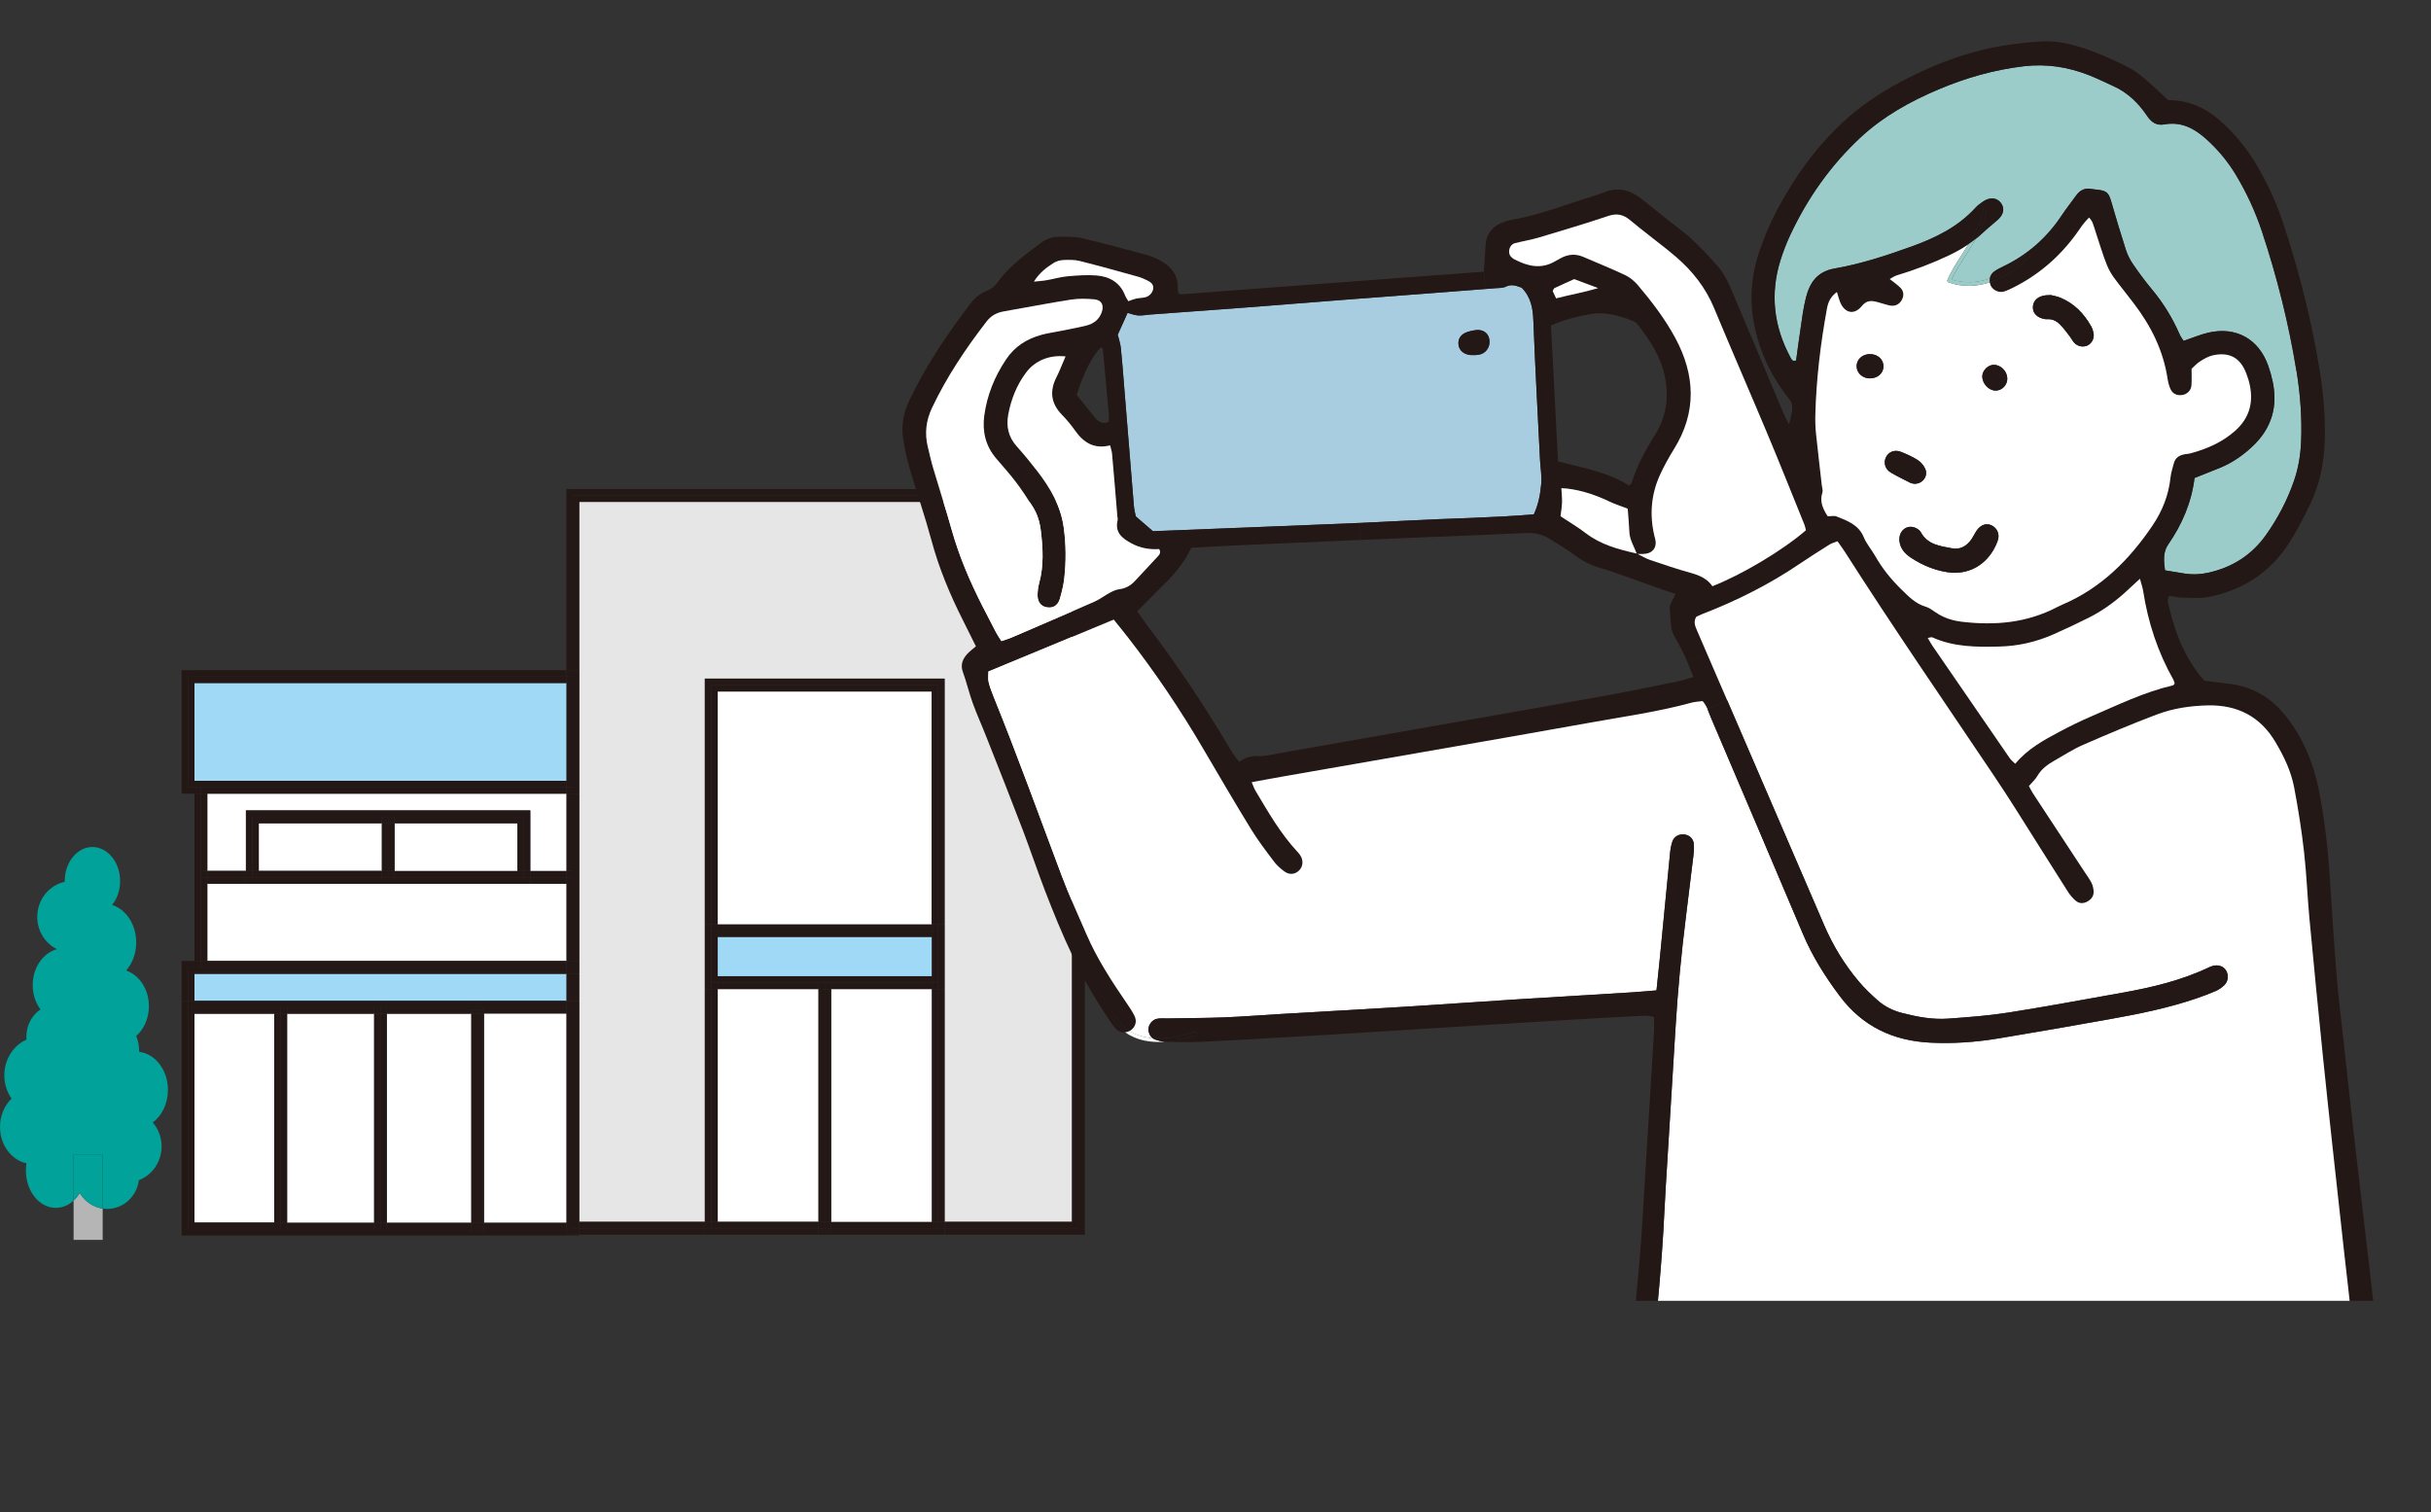
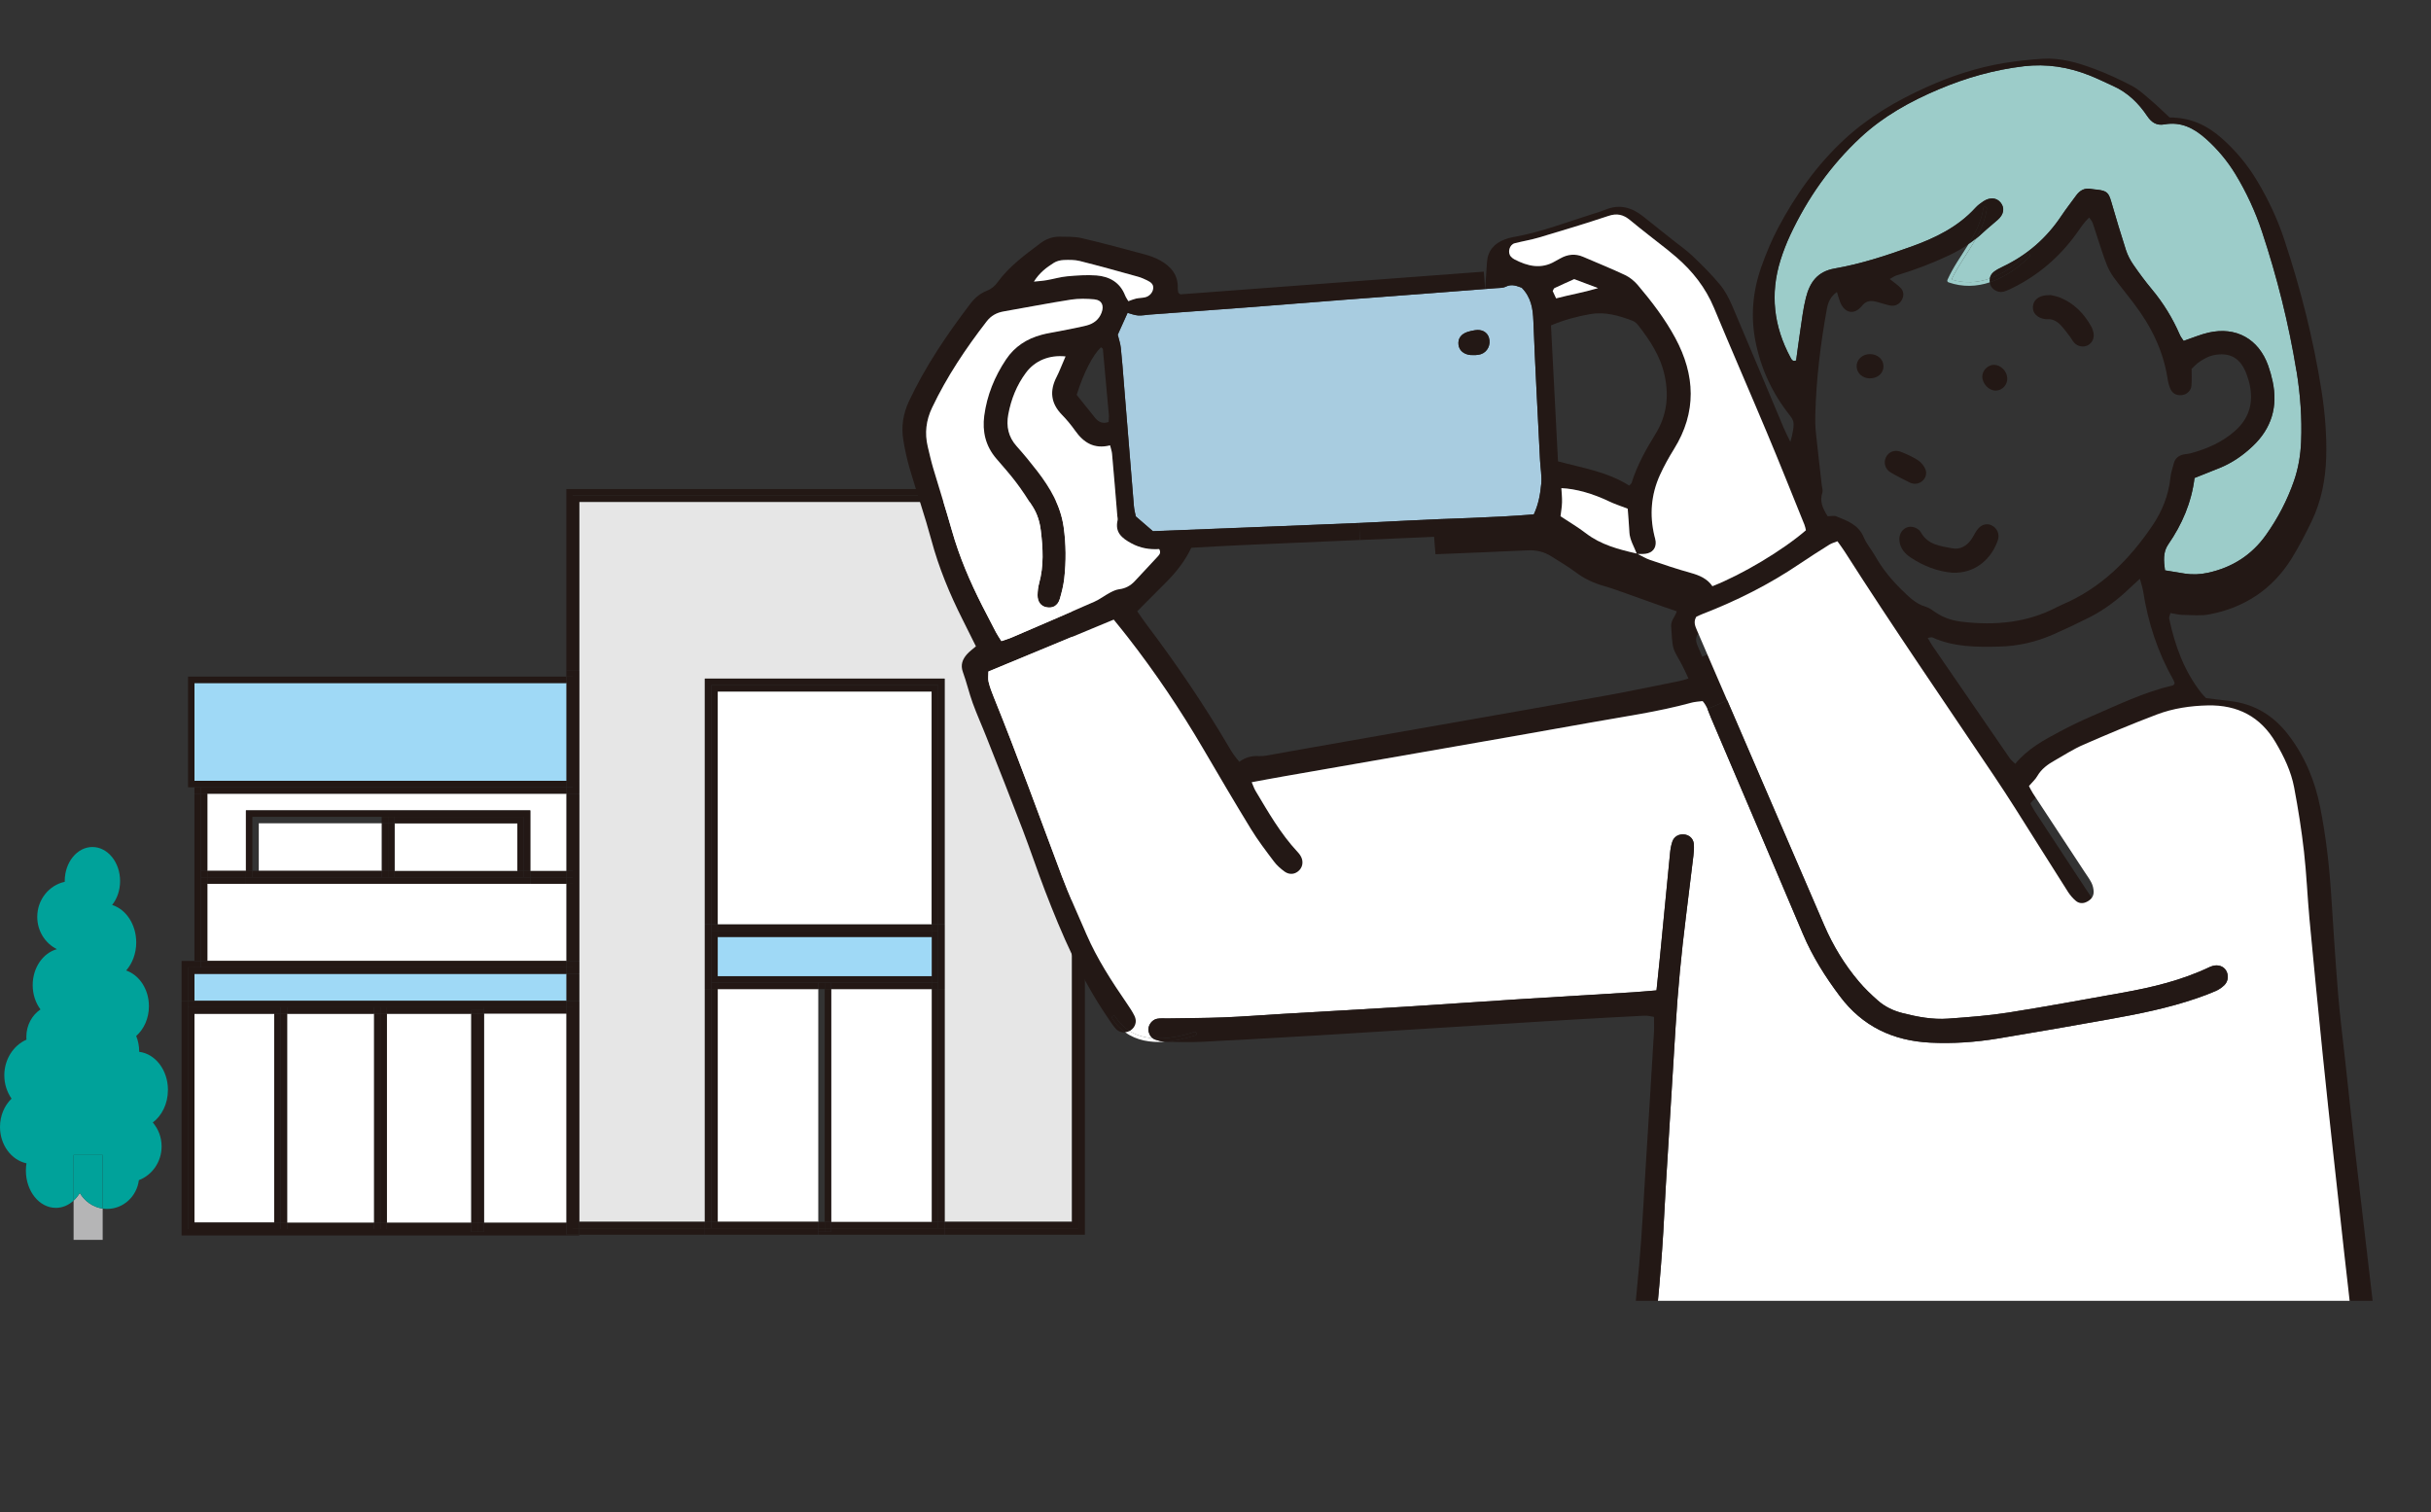
<svg xmlns="http://www.w3.org/2000/svg" id="_レイヤー_2" data-name="レイヤー 2" viewBox="0 0 800 497.75">
  <rect x="0" y="0" width="800" height="497.75" fill="#333333" stroke="none" />
  <defs>
    <style>
      .cls-1 {
        fill: none;
      }

      .cls-2 {
        fill: #e6e6e6;
      }

      .cls-3 {
        clip-path: url(#clippath-1);
      }

      .cls-4 {
        clip-path: url(#clippath-3);
      }

      .cls-5 {
        clip-path: url(#clippath-4);
      }

      .cls-6 {
        clip-path: url(#clippath-2);
      }

      .cls-7 {
        fill: #00a29a;
      }

      .cls-8 {
        fill: #231815;
      }

      .cls-9 {
        fill: #fff;
      }

      .cls-10 {
        fill: #b5b5b6;
      }

      .cls-11 {
        fill: #9cccc9;
      }

      .cls-12 {
        fill: #9fd9f6;
      }

      .cls-13 {
        fill: #a8cce0;
      }

      .cls-14 {
        clip-path: url(#clippath);
      }
    </style>
    <clipPath id="clippath">
      <rect class="cls-1" x="0" width="800" height="428.1" />
    </clipPath>
    <clipPath id="clippath-1">
      <rect class="cls-1" x="281.37" width="518.63" height="428.1" />
    </clipPath>
    <clipPath id="clippath-2">
      <rect class="cls-1" x="0" width="800" height="428.1" />
    </clipPath>
    <clipPath id="clippath-3">
      <rect class="cls-1" x="281.37" width="518.63" height="428.1" />
    </clipPath>
    <clipPath id="clippath-4">
      <rect class="cls-1" x="0" width="800" height="428.1" />
    </clipPath>
  </defs>
  <g id="_レイヤー_1-2" data-name="レイヤー 1">
    <polygon class="cls-2" points="352.79 165.17 352.79 402.11 310.85 402.11 310.85 325.5 310.85 304.18 310.85 223.34 231.95 223.34 231.95 304.18 231.95 325.5 231.95 402.11 190.61 402.11 190.61 329.38 190.61 320.48 190.61 316.25 190.61 261.2 190.61 256.97 190.61 220.55 190.61 165.17 352.79 165.17" />
    <rect class="cls-8" x="308.73" y="402.1" width="2.12" height="2.12" />
    <rect class="cls-8" x="308.73" y="325.5" width="2.12" height="76.61" />
    <polygon class="cls-8" points="308.73 304.17 308.73 306.3 308.73 323.38 308.73 325.5 310.85 325.5 310.85 304.17 308.73 304.17" />
    <polygon class="cls-8" points="308.73 404.22 273.52 404.22 273.52 405.39 271.4 405.39 269.28 405.39 269.28 406.34 310.85 406.34 310.85 404.22 308.73 404.22" />
    <rect class="cls-8" x="306.61" y="323.38" width="2.12" height="2.12" />
    <rect class="cls-8" x="306.61" y="304.17" width="2.12" height="2.12" />
    <rect class="cls-8" x="306.61" y="325.5" width="2.12" height="76.61" />
    <polygon class="cls-8" points="306.61 306.3 306.61 308.41 306.61 321.27 306.61 323.38 308.73 323.38 308.73 306.3 306.61 306.3" />
    <polygon class="cls-8" points="306.61 402.1 273.52 402.1 273.52 404.22 308.73 404.22 308.73 402.1 306.61 402.1" />
    <rect class="cls-8" x="236.18" y="306.29" width="70.43" height="2.12" />
    <rect class="cls-9" x="273.51" y="325.5" width="33.1" height="76.61" />
    <rect class="cls-8" x="273.52" y="323.38" width="33.09" height="2.12" />
    <rect class="cls-12" x="236.18" y="308.41" width="70.43" height="12.86" />
    <rect class="cls-8" x="236.18" y="304.17" width="70.43" height="2.12" />
    <rect class="cls-9" x="236.18" y="227.57" width="70.43" height="76.61" />
    <rect class="cls-8" x="271.4" y="404.22" width="2.12" height="1.17" />
    <rect class="cls-8" x="271.4" y="402.1" width="2.12" height="2.12" />
    <rect class="cls-8" x="271.4" y="325.5" width="2.12" height="76.61" />
    <rect class="cls-8" x="271.4" y="323.38" width="2.12" height="2.12" />
    <rect class="cls-8" x="269.28" y="404.22" width="2.12" height="1.17" />
    <rect class="cls-8" x="269.28" y="402.1" width="2.12" height="2.12" />
-     <rect class="cls-8" x="269.28" y="325.5" width="2.12" height="76.61" />
    <rect class="cls-8" x="269.28" y="323.38" width="2.12" height="2.12" />
    <rect class="cls-9" x="236.18" y="325.5" width="33.1" height="76.61" />
    <rect class="cls-8" x="236.18" y="323.38" width="33.09" height="2.12" />
    <polygon class="cls-8" points="236.18 321.27 236.18 323.38 269.28 323.38 271.4 323.38 273.51 323.38 306.61 323.38 306.61 321.27 236.18 321.27" />
    <rect class="cls-8" x="234.07" y="325.5" width="2.12" height="76.61" />
    <rect class="cls-8" x="234.07" y="323.38" width="2.12" height="2.12" />
    <polygon class="cls-8" points="234.07 306.3 234.07 323.38 236.18 323.38 236.18 321.27 236.18 308.41 236.18 306.3 234.07 306.3" />
    <rect class="cls-8" x="234.07" y="304.17" width="2.12" height="2.12" />
    <polygon class="cls-8" points="234.07 304.18 234.07 225.45 308.73 225.45 308.73 304.18 306.61 304.18 306.61 227.57 236.18 227.57 236.18 304.18 234.07 304.18" />
    <polygon class="cls-8" points="236.18 402.1 234.07 402.1 234.07 404.22 269.28 404.22 269.28 402.1 236.18 402.1" />
    <rect class="cls-8" x="231.95" y="402.1" width="2.12" height="2.12" />
    <rect class="cls-8" x="231.95" y="325.5" width="2.12" height="76.61" />
    <polygon class="cls-8" points="231.95 223.33 310.84 223.33 310.84 304.18 308.73 304.18 308.73 225.45 234.07 225.45 234.07 304.18 231.95 304.18 231.95 223.33" />
    <polygon class="cls-8" points="231.95 304.17 231.95 325.5 234.07 325.5 234.07 323.38 234.07 306.3 234.07 304.17 231.95 304.17" />
    <polygon class="cls-8" points="234.07 404.22 231.95 404.22 231.95 406.34 269.28 406.34 269.28 405.39 269.28 404.22 234.07 404.22" />
    <rect class="cls-8" x="190.6" y="404.22" width="41.35" height="2.12" />
    <rect class="cls-8" x="190.6" y="402.1" width="41.35" height="2.12" />
    <polygon class="cls-8" points="188.48 329.38 188.48 331.5 188.48 404.22 190.61 404.22 190.61 402.1 190.61 329.38 188.48 329.38" />
    <rect class="cls-8" x="188.48" y="320.48" width="2.12" height="8.89" />
    <polygon class="cls-8" points="188.48 261.2 188.48 286.61 188.48 288.73 188.48 290.85 188.48 316.25 190.61 316.25 190.61 261.2 188.48 261.2" />
    <polygon class="cls-8" points="188.48 220.55 188.48 222.67 188.48 256.97 190.61 256.97 190.61 220.55 188.48 220.55" />
    <polygon class="cls-8" points="188.49 163.05 354.9 163.05 354.9 404.22 310.85 404.22 310.85 402.1 352.79 402.1 352.79 165.17 190.6 165.17 190.6 220.55 188.49 220.55 188.49 163.05" />
    <polygon class="cls-8" points="188.48 256.97 188.48 259.09 188.48 261.2 190.61 261.2 190.61 256.97 188.48 256.97" />
    <polygon class="cls-8" points="188.48 316.25 188.48 318.37 188.48 320.48 190.61 320.48 190.61 316.25 188.48 316.25" />
    <rect class="cls-8" x="186.37" y="329.38" width="2.12" height="2.12" />
    <rect class="cls-8" x="186.37" y="220.55" width="2.12" height="2.12" />
    <rect class="cls-8" x="186.37" y="320.48" width="2.12" height="8.89" />
    <rect class="cls-8" x="186.37" y="290.84" width="2.12" height="25.41" />
    <rect class="cls-8" x="186.37" y="288.73" width="2.12" height="2.12" />
    <rect class="cls-8" x="186.37" y="286.61" width="2.12" height="2.12" />
    <rect class="cls-8" x="186.37" y="261.2" width="2.12" height="25.4" />
    <polygon class="cls-8" points="186.37 222.67 186.37 224.79 186.37 256.97 188.48 256.97 188.48 222.67 186.37 222.67" />
    <rect class="cls-8" x="186.37" y="259.09" width="2.12" height="2.12" />
    <rect class="cls-8" x="186.37" y="318.37" width="2.12" height="2.12" />
    <polygon class="cls-8" points="186.37 331.5 186.37 333.61 186.37 402.36 186.37 404.47 188.48 404.47 188.48 404.22 188.48 331.5 186.37 331.5" />
    <polygon class="cls-8" points="186.37 160.94 357.02 160.94 357.02 406.34 310.85 406.34 310.85 404.22 354.9 404.22 354.9 163.05 188.48 163.05 188.48 220.55 186.37 220.55 186.37 160.94" />
    <rect class="cls-8" x="186.37" y="256.97" width="2.12" height="2.12" />
    <rect class="cls-8" x="186.37" y="316.25" width="2.12" height="2.12" />
    <polygon class="cls-8" points="188.48 404.22 188.48 404.47 186.37 404.47 186.37 406.34 190.61 406.34 190.61 404.22 188.48 404.22" />
    <polygon class="cls-8" points="159.27 331.5 159.27 332.41 159.27 333.61 186.37 333.61 186.37 331.5 159.27 331.5" />
    <rect class="cls-8" x="159.26" y="402.35" width="27.1" height="2.12" />
    <rect class="cls-9" x="159.26" y="333.61" width="27.1" height="68.74" />
    <rect class="cls-12" x="63.99" y="320.49" width="122.38" height="8.89" />
    <polygon class="cls-9" points="186.37 290.84 186.37 316.25 68.22 316.25 68.22 290.84 80.93 290.84 174.51 290.84 186.37 290.84" />
    <rect class="cls-8" x="174.51" y="288.73" width="11.86" height="2.12" />
    <rect class="cls-8" x="174.51" y="286.61" width="11.86" height="2.12" />
    <polygon class="cls-9" points="186.37 261.2 186.37 286.61 174.51 286.61 174.51 266.7 80.93 266.7 80.93 286.61 68.22 286.61 68.22 261.2 186.37 261.2" />
    <rect class="cls-12" x="63.99" y="224.78" width="122.38" height="32.18" />
    <rect class="cls-8" x="172.39" y="286.61" width="2.12" height="2.12" />
    <polygon class="cls-8" points="170.28 286.61 129.83 286.61 129.83 288.73 172.4 288.73 172.4 286.61 170.28 286.61" />
    <rect class="cls-9" x="129.84" y="270.94" width="40.44" height="15.67" />
    <polygon class="cls-8" points="172.4 268.82 172.4 286.61 170.28 286.61 170.28 270.94 129.84 270.94 129.84 268.82 172.4 268.82" />
    <rect class="cls-8" x="157.15" y="404.46" width="2.12" height=".92" />
    <rect class="cls-8" x="157.15" y="402.35" width="2.12" height="2.12" />
    <rect class="cls-8" x="157.15" y="333.61" width="2.12" height="68.74" />
    <rect class="cls-8" x="157.15" y="332.41" width="2.12" height="1.2" />
    <rect class="cls-8" x="155.03" y="404.46" width="2.12" height=".92" />
    <rect class="cls-8" x="155.03" y="402.35" width="2.12" height="2.12" />
    <rect class="cls-8" x="155.03" y="333.61" width="2.12" height="68.74" />
    <rect class="cls-8" x="155.03" y="332.41" width="2.12" height="1.2" />
    <rect class="cls-8" x="127.3" y="402.35" width="27.74" height="2.12" />
    <rect class="cls-9" x="127.29" y="333.61" width="27.74" height="68.74" />
    <polygon class="cls-8" points="127.3 331.5 127.3 333.61 155.04 333.61 155.04 332.41 157.15 332.41 159.27 332.41 159.27 331.5 127.3 331.5" />
    <rect class="cls-8" x="127.72" y="286.61" width="2.12" height="2.12" />
    <rect class="cls-8" x="127.72" y="270.94" width="2.12" height="15.67" />
    <rect class="cls-8" x="127.72" y="268.83" width="2.12" height="2.12" />
    <rect class="cls-8" x="125.6" y="286.61" width="2.12" height="2.12" />
    <rect class="cls-8" x="125.6" y="270.94" width="2.12" height="15.67" />
    <rect class="cls-8" x="125.6" y="268.83" width="2.12" height="2.12" />
    <rect class="cls-8" x="125.18" y="402.35" width="2.12" height="2.12" />
    <rect class="cls-8" x="125.18" y="333.61" width="2.12" height="68.74" />
    <rect class="cls-8" x="125.18" y="331.5" width="2.12" height="2.12" />
    <rect class="cls-9" x="85.16" y="270.94" width="40.44" height="15.67" />
    <rect class="cls-8" x="123.06" y="402.35" width="2.12" height="2.12" />
    <rect class="cls-8" x="123.06" y="333.61" width="2.12" height="68.74" />
    <rect class="cls-8" x="123.06" y="331.5" width="2.12" height="2.12" />
    <rect class="cls-8" x="94.48" y="402.35" width="28.58" height="2.12" />
    <rect class="cls-9" x="94.48" y="333.61" width="28.58" height="68.74" />
    <rect class="cls-8" x="94.48" y="331.5" width="28.58" height="2.12" />
    <rect class="cls-8" x="92.36" y="402.35" width="2.12" height="2.12" />
    <rect class="cls-8" x="92.36" y="333.61" width="2.12" height="68.74" />
    <rect class="cls-8" x="92.36" y="331.5" width="2.12" height="2.12" />
    <rect class="cls-8" x="90.25" y="402.35" width="2.12" height="2.12" />
    <rect class="cls-8" x="90.25" y="333.61" width="2.12" height="68.74" />
    <rect class="cls-8" x="90.25" y="331.5" width="2.12" height="2.12" />
    <rect class="cls-9" x="63.99" y="333.61" width="26.25" height="68.74" />
    <rect class="cls-8" x="63.99" y="331.5" width="26.25" height="2.12" />
    <polygon class="cls-8" points="63.99 329.38 63.99 331.5 90.25 331.5 92.36 331.5 94.48 331.5 123.06 331.5 125.17 331.5 127.3 331.5 159.27 331.5 186.37 331.5 186.37 329.38 63.99 329.38" />
-     <polygon class="cls-8" points="83.05 268.82 125.6 268.82 125.6 270.94 85.16 270.94 85.16 286.61 83.05 286.61 83.05 268.82" />
    <polygon class="cls-8" points="85.16 286.61 83.05 286.61 83.05 288.73 125.6 288.73 125.6 286.61 85.16 286.61" />
    <rect class="cls-8" x="80.93" y="286.61" width="2.12" height="2.12" />
    <polygon class="cls-8" points="174.51 266.71 174.51 286.61 172.4 286.61 172.4 268.82 129.83 268.82 127.72 268.82 125.6 268.82 83.05 268.82 83.05 286.61 80.93 286.61 80.93 266.71 174.51 266.71" />
    <polygon class="cls-8" points="172.4 288.73 129.84 288.73 127.72 288.73 125.6 288.73 83.05 288.73 80.93 288.73 80.93 290.84 174.51 290.84 174.51 288.73 172.4 288.73" />
    <rect class="cls-8" x="68.22" y="288.73" width="12.71" height="2.12" />
    <rect class="cls-8" x="68.22" y="286.61" width="12.71" height="2.12" />
    <rect class="cls-8" x="66.11" y="290.84" width="2.12" height="25.41" />
    <rect class="cls-8" x="66.11" y="288.73" width="2.12" height="2.12" />
    <rect class="cls-8" x="66.11" y="286.61" width="2.12" height="2.12" />
    <polygon class="cls-8" points="66.11 259.09 66.11 261.2 68.22 261.2 186.37 261.2 186.37 259.09 66.11 259.09" />
    <rect class="cls-8" x="66.11" y="261.2" width="2.12" height="25.4" />
    <polygon class="cls-8" points="68.22 316.25 66.11 316.25 66.11 318.37 186.37 318.37 186.37 316.25 68.22 316.25" />
    <rect class="cls-8" x="63.99" y="316.25" width="2.12" height="2.12" />
    <polygon class="cls-8" points="63.99 261.2 63.99 316.25 66.11 316.25 66.11 290.85 66.11 288.73 66.11 286.61 66.11 261.2 63.99 261.2" />
    <polygon class="cls-8" points="63.99 256.97 63.99 259.09 66.11 259.09 186.37 259.09 186.37 256.97 63.99 256.97" />
    <rect class="cls-8" x="63.99" y="259.09" width="2.12" height="2.12" />
    <polygon class="cls-8" points="66.11 318.37 63.99 318.37 63.99 320.48 186.37 320.48 186.37 318.37 66.11 318.37" />
    <rect class="cls-8" x="61.87" y="329.38" width="2.12" height="2.12" />
    <polygon class="cls-8" points="61.87 318.37 61.87 329.38 63.99 329.38 63.99 320.48 63.99 318.37 61.87 318.37" />
    <polygon class="cls-8" points="186.37 222.67 186.37 224.78 63.99 224.78 63.99 256.97 63.99 259.09 61.88 259.09 61.88 222.67 186.37 222.67" />
    <polygon class="cls-8" points="90.24 404.47 61.87 404.47 61.87 331.5 63.99 331.5 63.99 333.61 63.99 402.35 90.24 402.35 90.24 404.47" />
-     <polygon class="cls-8" points="61.87 259.09 63.99 259.09 63.99 261.2 59.76 261.2 59.76 220.55 186.37 220.55 186.37 222.67 61.87 222.67 61.87 259.09" />
    <polygon class="cls-8" points="59.76 316.25 59.76 329.38 61.87 329.38 61.87 318.37 63.99 318.37 63.99 316.25 59.76 316.25" />
    <polygon class="cls-8" points="155.03 405.39 157.15 405.39 159.26 405.39 159.26 404.47 186.37 404.47 186.37 406.34 190.6 406.34 190.6 406.59 59.75 406.59 59.75 329.38 61.87 329.38 61.87 331.5 61.87 404.47 90.25 404.47 92.36 404.47 94.48 404.47 123.06 404.47 125.18 404.47 127.29 404.47 155.03 404.47 155.03 405.39" />
    <g class="cls-14">
      <path class="cls-10" d="M33.79,397.75v10.3h-9.57v-12.93c.77-.71,1.46-1.57,2.04-2.52,1.61,2.74,4.34,4.69,7.53,5.15" />
      <path class="cls-7" d="M33.79,380.1h0v17.65c-3.2-.46-5.93-2.41-7.53-5.15-.58.96-1.27,1.81-2.04,2.52v-15.02h9.57Z" />
      <path class="cls-7" d="M55.26,358.72c0,4.52-2,8.47-4.98,10.69,1.8,2.09,2.9,4.84,2.9,7.86,0,5.12-3.12,9.45-7.48,11.12-.68,5.35-5.09,9.46-10.44,9.46-.5,0-.99-.04-1.47-.11v-17.65h-9.57v15.02c-1.63,1.51-3.65,2.4-5.84,2.4-5.45,0-9.86-5.49-9.86-12.27,0-.82.06-1.62.19-2.4-4.95-1.06-8.71-6.01-8.71-11.97,0-3.73,1.48-7.07,3.8-9.31-1.48-2.13-2.38-4.77-2.38-7.66,0-5.32,3.02-9.87,7.29-11.75-.02-.31-.04-.62-.04-.92,0-3.83,1.87-7.16,4.65-9.03-1.59-2.13-2.56-4.93-2.56-8,0-5.76,3.4-10.58,7.97-11.83-3.83-1.89-6.47-5.93-6.47-10.63,0-5.69,3.89-10.43,9.05-11.54,0-.08-.01-.16-.01-.24,0-6.19,4.09-11.21,9.11-11.21s9.11,5.02,9.11,11.21c0,3.06-1,5.84-2.62,7.86,4.56,1.43,7.93,6.4,7.93,12.34,0,3.63-1.28,6.91-3.31,9.23,4.33,1.5,7.49,6.19,7.49,11.76,0,4-1.65,7.55-4.19,9.79.64,1.57.99,3.31.99,5.16v.06c5.31.64,9.46,6.01,9.46,12.54" />
      <path class="cls-13" d="M487.32,116.57c2.22-.73,3.36-3.16,2.66-5.44-.57-1.86-2.35-2.82-4.59-2.45-.77.13-1.57.28-2.33.52-2.23.69-3.33,2.23-3.09,4.24.22,1.9,1.74,3.2,4.02,3.41.32.03.64,0,1.6,0,.17-.03.98-.06,1.73-.29M506.8,151.42c.13,2.6.63,5.2.4,7.76-.31,3.35-.87,6.72-2.45,10.1-13.91,1.17-27.87,1.3-41.77,2.06-5.23.29-10.47.53-15.69.77-8.74.38-17.46.7-26.19,1.07-13.97.57-27.91,1.1-41.68,1.65-1.95-1.68-3.66-3.16-5.64-4.87-.2-.98-.54-2.24-.64-3.51-1.11-13.44-2.19-26.88-3.28-40.32-.32-3.89-.59-7.78-1.01-11.66-.15-1.42-.64-2.8-1.01-4.31,1.01-2.23,2.07-4.59,3.24-7.18,1.1.28,2.26.77,3.45.85,1.28.09,2.58-.2,3.88-.29,10.54-.79,21.07-1.54,31.6-2.33,10.53-.8,21.05-1.68,31.59-2.48,10.19-.8,20.41-1.54,30.62-2.33,5.51-.41,11.03-.83,16.53-1.28,1.13-.09,2.27-.18,3.39-.27,1.13-.09,2.4-.02,3.35-.49,2.05-1.03,3.74-.19,5.28.33,3.14,3.23,3.68,6.91,3.84,10.97.59,15.25,1.43,30.51,2.19,45.76" />
      <path class="cls-11" d="M755.75,122.08c1.24,7.68,1.83,15.48,1.5,23.32-.19,4.41-.91,8.74-2.36,12.9-2.2,6.32-5.28,12.23-9.15,17.69-4.69,6.65-11.14,10.75-19.11,12.5-2.58.57-5.15.68-7.75.27-2.06-.34-4.12-.68-6.43-1.06-.41-3-.7-5.97,1.01-8.45,4.61-6.66,7.71-13.87,8.71-21.95,2.84-1.14,5.56-2.2,8.25-3.29,4.12-1.67,7.72-4.16,10.92-7.2,6.19-5.86,8.31-13,6.53-21.29-.37-1.75-.85-3.47-1.45-5.16-3.11-8.78-10.55-12.97-19.63-10.9-2.67.61-5.21,1.72-8.19,2.73-.34-.55-.95-1.24-1.29-2.06-2.35-5.41-5.38-10.36-9.16-14.89-2.18-2.62-4.22-5.37-6.16-8.18-1-1.45-1.84-3.08-2.39-4.75-1.69-5.26-3.28-10.54-4.81-15.84-.89-3.05-1.45-3.64-4.61-4.04-.63-.08-1.3-.09-1.93-.23-2.2-.46-3.79.43-5.04,2.14-1.63,2.24-3.33,4.42-4.87,6.71-4.9,7.35-11.31,12.92-19.27,16.71-1.02.49-2.06,1.01-2.95,1.7-.72.56-1.17,1.36-1.33,2.22-3.96,1.38-8.22,1.69-12.59.34,2.24-4.72,5.47-8.9,8-13.42.85-.66,1.68-1.39,2.47-2.15,1.53-1.45,3.23-2.73,4.79-4.15,1.97-1.77,2.28-3.86.92-5.58-1.31-1.67-3.49-1.89-5.69-.46-.94.62-1.87,1.32-2.63,2.15-5.78,6.32-13.19,9.92-21.05,12.74-8.25,2.96-16.62,5.72-25.25,7.22-5.83,1.02-8.22,4.69-9.48,9.63-.92,3.61-1.32,7.35-1.89,11.04-.49,3.2-.89,6.42-1.33,9.59-1.14.48-1.49-.28-1.87-.99-5.51-10.23-6.76-20.92-3.28-32.04.88-2.79,1.94-5.54,3.17-8.18,5.7-12.2,13.32-23.03,23.21-32.22,7.49-6.96,16.31-11.83,25.6-15.77,8.98-3.81,18.3-6.47,28.1-7.64,7.53-.87,14.55.25,21.44,2.95,2.72,1.06,5.34,2.39,8.01,3.58,4.72,2.13,8.32,5.65,11.14,9.86,1.49,2.2,3.16,3.19,5.67,2.75,5.47-.98,9.76,1.26,13.7,4.78,3.79,3.39,7,7.23,9.64,11.56,3.65,6,6.57,12.34,8.78,18.99,4.97,14.97,8.79,30.25,11.33,45.83" />
      <path class="cls-8" d="M654.81,91.65c4.53-1.56,8.69-4.53,12.24-8,.54-.53,1.39.29.83.83-3.78,3.7-8.25,6.83-13.1,8.44-.07-.42-.06-.85.02-1.27" />
      <path class="cls-8" d="M327.06,229.47c7.87,19.43,14.97,39.14,22.34,58.75,2.46,6.54,5.36,12.89,8.15,19.31,3.51,8.08,8.31,15.44,13.28,22.69.91,1.33,1.83,2.69,2.54,4.14.87,1.8.27,3.68-1.28,4.74-.11.07-.22.14-.35.2-1.79-1.11-3.39-2.66-4.7-4.73-.41-.64-1.43-.05-1.02.61,1.22,1.92,2.66,3.43,4.26,4.55-1.11.12-2.26-.26-3.09-1.17-1.08-1.19-1.94-2.6-2.85-3.94-8.76-12.85-14.88-27.02-20.43-41.44-2.56-6.67-4.82-13.45-7.37-20.13-3.88-10.17-7.89-20.28-11.89-30.4-1.48-3.78-3.17-7.48-4.55-11.29-1.21-3.35-2.01-6.85-3.23-10.2-.85-2.35-.13-4.16,1.32-5.82.82-.95,1.89-1.69,2.97-2.63-1.47-2.94-2.9-5.85-4.36-8.75-4.25-8.43-7.85-17.09-10.31-26.26-2.11-7.83-4.78-15.52-7.08-23.32-.92-3.1-1.61-6.3-2.13-9.49-.76-4.43-.09-8.69,1.83-12.81,5.42-11.56,12.53-22.02,20.22-32.13,1.4-1.84,3.14-3.35,5.3-4.2,1.59-.62,2.74-1.57,3.72-2.94,3.79-5.2,8.95-8.93,14.01-12.75,1.85-1.4,4.01-2.2,6.35-2.17,2.43.04,4.93-.06,7.25.48,6.96,1.62,13.86,3.5,20.75,5.35,1.72.46,3.43,1.09,4.98,1.93,3.64,1.99,6.09,4.84,5.89,9.32,0,.46.13.94.17,1.34.19.18.29.31.42.39.13.09.3.17.44.16,33.21-2.48,66.41-4.97,99.68-7.46l.45,5.7c-5.51.44-11.03.87-16.54,1.28-10.21.78-20.42,1.53-30.62,2.32-10.54.8-21.07,1.68-31.59,2.48-10.53.8-21.07,1.55-31.61,2.33-1.29.09-2.6.39-3.87.29-1.19-.08-2.35-.56-3.45-.85-1.16,2.6-2.23,4.96-3.24,7.19.37,1.52.86,2.89,1.01,4.31.42,3.87.69,7.76,1.01,11.65,1.09,13.44,2.17,26.88,3.29,40.33.09,1.27.43,2.53.63,3.51,1.98,1.7,3.69,3.19,5.64,4.87,13.76-.55,27.71-1.08,41.67-1.65,8.73-.36,17.45-.68,26.19-1.06l.24,5.61c-12.98.56-25.95,1.11-38.92,1.69-5.51.24-11.01.58-16.54.87-2.05,4.3-4.85,7.86-8.05,11.11-3.18,3.23-6.39,6.41-9.75,9.79.99,1.4,1.96,2.87,3.01,4.27,9.82,12.97,18.93,26.42,27.18,40.43.49.84.98,1.68,1.55,2.48.53.76,1.15,1.45,1.86,2.35,2.07-1.53,4.2-2.01,6.55-1.87,1.61.09,3.23-.34,4.83-.61,3.04-.52,6.06-1.09,9.12-1.63,15.51-2.73,31.02-5.46,46.54-8.19,17.74-3.13,35.5-6.21,53.23-9.42,8.15-1.47,16.26-3.17,24.37-4.81,1.54-.32,3.04-.85,4.81-1.36-.63-1.59-1.24-3.13-1.87-4.62l6.45-2.79c2.17,5.04,4.35,10.08,6.53,15.11l-6.51,2.81c-.4-.9-.89-1.79-1.61-2.61-1.27.18-2.57.21-3.79.55-10.84,2.98-21.94,4.52-32.97,6.5-15.99,2.87-31.99,5.67-47.99,8.46-17.6,3.09-35.2,6.13-52.79,9.22-3.51.6-7.01,1.28-10.84,1.98.51,1.17.79,2.07,1.26,2.84,4.17,6.97,8.2,14.05,13.79,20.06.33.35.65.72.91,1.12,1.09,1.68.96,3.63-.29,4.93-1.3,1.36-3.19,1.65-4.88.44-1.29-.94-2.56-2.05-3.5-3.33-2.63-3.5-5.31-7.01-7.59-10.73-5.35-8.73-10.52-17.58-15.7-26.41-7.49-12.76-15.73-25.03-24.83-36.72-1.48-1.91-3.03-3.78-4.58-5.72-13.88,5.75-27.5,11.4-41.22,17.08,0,1.22-.2,2.36.05,3.39.42,1.73,1.05,3.42,1.72,5.07M364.91,136.57c-.63-7.23-1.29-14.47-1.97-21.7-.02-.21-.41-.38-.63-.58-2.67,2.51-5.74,8.4-7.99,15.67,2.05,2.56,4.05,5.08,6.08,7.58,1.11,1.36,2.49,2,4.42,1.34.04-.73.16-1.54.08-2.31M365.97,149.42c-.07-.89-.41-1.75-.65-2.85-5.29,1.32-8.74-.92-11.49-4.84-1.32-1.85-2.78-3.61-4.37-5.24-3.7-3.79-4.09-7.91-1.72-12.49.45-.87.82-1.76,1.21-2.66.57-1.33,1.11-2.64,1.71-4.04-5.35-.56-10.03,1.35-13,5.33-3.07,4.1-4.92,8.76-5.84,13.78-.72,3.89.02,7.38,2.75,10.42,2.39,2.65,4.66,5.43,6.84,8.26,4.2,5.47,7.64,11.32,8.63,18.3.8,5.67.84,11.36.2,17.02-.26,2.25-.82,4.48-1.45,6.66-.34,1.18-.98,2.01-1.81,2.46-.75.4-1.66.5-2.66.29-1.79-.36-2.89-1.79-2.87-3.98.02-1.28.16-2.61.5-3.85,1.6-5.77,1.28-11.6.56-17.42-.33-2.74-1.13-5.43-2.63-7.8-1.74-2.74-3.51-5.47-5.48-8.05-2.05-2.72-4.34-5.27-6.56-7.85-3.51-4.1-4.63-8.86-3.94-14.11.91-6.72,3.4-12.85,7.16-18.47,2.83-4.27,6.86-6.85,11.74-8.15,1.87-.51,3.82-.78,5.73-1.16,3.02-.61,6.06-1.13,9.06-1.89,2.27-.57,4.09-1.91,4.95-4.28.84-2.29.05-4.09-2.31-4.3-2.57-.24-5.23-.31-7.76.08-7.37,1.15-14.71,2.59-22.07,3.87-2.35.4-4.24,1.39-5.72,3.33-6.88,8.89-13.1,18.19-17.94,28.38-1.98,4.16-2.49,8.36-1.43,12.78.57,2.37,1.1,4.75,1.79,7.09,2.03,6.85,4.21,13.65,6.16,20.53,2.44,8.64,5.96,16.83,10.01,24.81,1.47,2.9,2.96,5.79,4.48,8.67.51.97,1.15,1.88,1.8,2.92,1.24-.43,2.35-.73,3.37-1.18,5.19-2.23,10.39-4.46,15.58-6.71,3.9-1.69,7.8-3.38,11.69-5.1,1.75-.78,3.3-2.02,5.01-2.91.97-.52,2.02-1.05,3.09-1.17,2.06-.27,3.71-1.16,5.09-2.62,2.56-2.72,5.12-5.46,7.64-8.2.53-.57,1.11-1.23.44-2.38-3.12.2-6.21-.28-9.16-1.9-3.09-1.69-5.44-3.54-4.53-7.54.1-.46-.04-.98-.08-1.46-.57-6.8-1.12-13.6-1.73-20.4M376.75,97.86c1.46-.29,2.62-1.54,2.75-2.98.13-1.35-.82-2.04-1.87-2.54-1.02-.49-2.06-.98-3.14-1.27-6.38-1.78-12.75-3.56-19.17-5.17-1.7-.42-3.55-.39-5.31-.32-1.08.05-2.29.33-3.19.9-2.45,1.53-4.74,3.26-6.59,6.2,1.42-.16,2.85-.24,4.25-.49,2.24-.38,4.44-1.05,6.68-1.25,3.2-.29,6.46-.53,9.66-.29,4.27.35,7.72,2.25,9.41,6.54.27.7.75,1.33,1.08,1.92,1.03-.35,1.78-.69,2.56-.85.94-.2,1.93-.2,2.88-.41" />
      <path class="cls-8" d="M367.03,334.57c1.32,2.08,2.92,3.63,4.71,4.73-.45.25-.95.39-1.46.43-1.61-1.12-3.05-2.63-4.27-4.55-.42-.65.62-1.24,1.02-.61" />
    </g>
    <g class="cls-3">
      <path class="cls-8" d="M647.78,80.39c2.27-3.66,4.24-7.46,4.9-11.89.11-.76,1.26-.44,1.14.31-.54,3.58-1.9,6.76-3.59,9.76-.8.65-1.6,1.25-2.45,1.82" />
-       <path class="cls-8" d="M525.9,94.82c-3.31-1.26-5.69-2.15-7.85-2.96-2.39,1.08-4.46,1.99-6.49,2.96-.23.1-.32.51-.58.96.29.59.61,1.29,1.12,2.41,4.55-1.2,8.75-1.86,13.81-3.37M715.64,224.92c-.17-.49-.22-.83-.38-1.09-5.18-9.15-8.41-18.96-10-29.33-.2-1.2-.62-2.37-1.06-4.02-1.29,1.2-2.24,2.04-3.17,2.92-4,3.84-8.38,7.21-13.33,9.72-3.9,1.98-7.86,3.85-11.87,5.62-5.7,2.52-11.69,3.91-17.93,4.05-7.49.18-14.95.18-21.98-3.01-.35-.15-.87.08-1.54.16.59,1,1.05,1.85,1.59,2.65,8.46,12.31,16.9,24.62,25.38,36.91.43.63,1.07,1.11,1.83,1.87,4.07-4.93,9.36-7.79,14.67-10.61,3.28-1.74,6.65-3.39,10.06-4.87,8.92-3.84,17.67-8.13,27.21-10.35.12-.02.2-.23.52-.61M471.93,176.67c-8.13.34-16.28.69-24.41,1.05l-.24-5.61c5.23-.23,10.47-.49,15.69-.77,13.91-.76,27.86-.89,41.78-2.06,1.59-3.37,2.14-6.75,2.46-10.1.22-2.56-.28-5.17-.41-7.77-.76-15.26-1.6-30.51-2.19-45.77-.15-4.05-.7-7.74-3.84-10.96-1.53-.52-3.23-1.36-5.27-.33-.95.47-2.22.4-3.35.49-1.13.09-2.27.18-3.39.27l-.45-5.7c.2-3.05.36-5.89.57-8.73.25-3.85,2.37-6.27,5.89-7.59.76-.28,1.54-.54,2.33-.68,9.18-1.54,17.82-4.95,26.64-7.7,1.4-.44,2.81-.86,4.15-1.41,4.58-1.89,8.58-.77,12.29,2.14,3.31,2.63,6.61,5.26,9.91,7.9,2.16,1.72,4.46,3.29,6.45,5.2,3.16,3.03,6.3,6.13,9.07,9.49,1.73,2.09,3.01,4.64,4.09,7.16,5.68,13.3,11.23,26.64,16.85,39.97.61,1.45,1.35,2.84,2.17,4.54.82-2.57,1.31-5.61.94-6.78-.24-.72-.71-1.42-1.2-2.04-5.64-7.13-9.41-15.2-11.18-24.07-1.71-8.46-.92-16.87,2-24.98,1.53-4.27,3.28-8.5,5.4-12.51,5.74-10.83,12.75-20.73,21.81-29.13,7.98-7.39,17.2-12.78,27.03-17.2,8.16-3.68,16.66-6.48,25.51-7.94,4.16-.68,8.38-1.13,12.59-1.41,5.95-.39,11.61,1.26,17.11,3.31,4.24,1.58,8.4,3.5,12.41,5.61,2.27,1.2,4.21,3.02,6.18,4.7,2.12,1.79,4.08,3.73,6.2,5.7,6.95,0,12.36,2.59,17.17,6.84,4.68,4.14,8.59,8.87,11.76,14.22,3.58,6.02,6.57,12.35,8.77,18.99,5.39,16.22,9.59,32.75,12.26,49.62,1.17,7.39,1.8,14.84,1.57,22.35-.23,7.24-1.61,14.22-4.73,20.77-2.04,4.23-4.21,8.44-6.69,12.44-6.28,10.04-15.42,16.09-27.02,18.3-2.82.54-5.81.22-8.72.17-1.28-.01-2.54-.36-4.09-.59-.17.69-.52,1.3-.41,1.83,1.88,8.82,4.89,17.18,10.52,24.38.5.64,1.08,1.2,1.61,1.77,2.66.32,5.23.66,7.8.95,8.05.9,14.39,4.75,19.27,11.12,5.45,7.1,8.78,15.12,10.5,23.88,1.86,9.42,2.97,18.93,3.59,28.51.72,11.03,1.41,22.06,2.31,33.08.6,7.27,1.54,14.54,2.33,21.81,1.14,10.5,2.26,21,3.47,31.49,1.78,15.49,3.64,30.98,5.43,46.48,1.12,9.84,2.13,19.7,3.28,29.55.88,7.41,1.91,14.82,2.87,22.23.13.96.32,1.93.32,2.9s-.28,1.89-.77,2.54c-.15-.53-.29-1.06-.43-1.59-.89-3.19-1.97-6.7-4.26-9.19-.52-.56-1.36.29-.84.84,2.35,2.55,3.27,6.24,4.18,9.5.12.44.24.88.35,1.32-.37.2-.78.35-1.24.43-1.92.32-3.49-.47-4.31-2.36-.39-.88-.66-1.85-.82-2.8-.55-3.52-1.17-7.05-1.54-10.61-1.09-10.02-2.05-20.04-3.11-30.06-.75-7.11-1.62-14.2-2.4-21.32-1.19-10.65-2.36-21.31-3.52-31.96-1.21-11.16-2.45-22.3-3.57-33.46-1.53-15.03-3-30.07-4.41-45.12-.68-7.27-.94-14.6-1.77-21.87-.81-7.09-1.92-14.16-3.25-21.18-.99-5.3-3.33-10.13-6.08-14.81-5.01-8.55-12.56-12.4-22.3-12.2-5.71.12-11.4.95-16.72,2.96-8.21,3.08-16.29,6.51-24.32,10-3.26,1.42-6.28,3.39-9.39,5.16-2.27,1.28-4.36,2.79-5.72,5.15-.62,1.1-1.64,1.98-2.74,3.26.28.52.75,1.54,1.34,2.46,5.61,8.56,11.25,17.1,16.87,25.66.8,1.22,1.69,2.4,2.35,3.7.43.84.66,1.84.73,2.79.11,1.62-.76,2.75-2.19,3.49-1.29.68-2.6.59-3.66-.29-.97-.81-1.86-1.81-2.55-2.89-5.85-9.19-11.62-18.43-17.44-27.62-2.26-3.57-4.56-7.11-6.92-10.61-16.49-24.55-33.28-48.91-49.18-73.86-.69-1.09-1.48-2.11-2.37-3.37-.95.39-1.88.62-2.63,1.1-3.31,2.08-6.61,4.16-9.83,6.34-10.02,6.77-20.74,12.15-31.99,16.5-.74.29-1.46.65-2.01.91-.98,1.68-.37,3.05.2,4.39,1.16,2.68,2.32,5.37,3.47,8.05l-6.45,2.79c-1.07-2.5-2.19-4.87-3.52-7.16-2.14-3.71-1.96-3.77-2.43-10.59-.14-2.02,1.34-3.2,1.84-5-1.57-.54-2.94-.97-4.31-1.46-3.82-1.35-7.64-2.75-11.45-4.09-2.75-.97-5.49-2-8.3-2.8-3.32-.93-6.34-2.36-9.12-4.44-2.59-1.94-5.39-3.59-8.15-5.32-2.4-1.51-5-2.1-7.88-1.94-10.06.5-20.13.85-30.19,1.28M513.81,160.66c.08,1.57.28,3.13.22,4.68-.05,1.58-.33,3.15-.5,4.57,2.98,1.97,5.77,3.6,8.32,5.57,4.98,3.83,10.83,5.33,16.75,6.69.01.05.04.09.05.13h.27c1.35.68,2.67,1.49,4.1,1.97,4.44,1.52,8.91,3.02,13.44,4.28,2.88.81,5.43,1.92,7.08,4.37,9.86-3.86,23.18-11.84,30.77-18.41-.14-.53-.22-1.17-.46-1.75-4.09-10.08-8.1-20.18-12.31-30.22-5.78-13.77-11.76-27.46-17.5-41.26-2.76-6.62-7.03-12.02-12.37-16.65-.99-.86-1.98-1.69-3-2.5-4.08-3.22-8.23-6.38-12.23-9.7-2.21-1.82-4.3-2.32-7.13-1.36-7.53,2.52-15.17,4.79-22.78,7.08-2.63.78-5.37,1.22-8.05,1.91-1.72.45-2.43,3.05-1.25,4.36.32.36.71.69,1.13.92,4.38,2.28,8.82,3.36,13.44.64.55-.34,1.13-.62,1.7-.94,2.42-1.36,4.91-1.63,7.49-.53,4.61,1.98,9.27,3.86,13.83,6.01,1.55.73,3.03,1.94,4.16,3.27,4.62,5.45,8.98,11.15,12.37,17.45,6.56,12.19,7.09,24.44-.43,36.55-1.71,2.75-3.3,5.61-4.64,8.56-2.91,6.41-3.45,13.13-1.82,19.99.15.63.36,1.26.43,1.9.17,2.17-1.07,3.71-3.31,4.02-.86.12-1.75.06-2.63.06-.06-.03-.13-.06-.19-.09-.05,0-.08-.02-.13-.04-.89-2.32-2.27-4.46-2.42-7.06-.14-2.72-.38-5.41-.54-7.69-2.34-.9-4.31-1.53-6.17-2.42-5.23-2.51-10.9-4.15-15.67-4.34M512.71,151.83c8.11,2.17,16.37,3.47,23.42,7.98.38-.42.71-.61.8-.89,1.8-5.78,4.72-11.01,7.88-16.12,3.69-5.99,4.46-12.37,3-19.18-1.36-6.39-4.84-11.62-8.75-16.64-.49-.61-1.19-1.19-1.9-1.45-4.43-1.67-8.95-3-13.76-2.17-4.3.75-8.52,1.84-13,3.73.76,14.83,1.51,29.68,2.31,44.73M604.37,169.96c3.58,1.45,7.23,2.73,8.94,6.82.91,2.21,2.59,4.11,3.79,6.23,2.34,4.14,5.3,7.77,8.69,11.08,2.34,2.26,4.55,4.6,7.86,5.56,1.21.34,2.29,1.19,3.37,1.92,2.62,1.77,5.55,2.7,8.64,3.05,10.86,1.28,21.41.36,31.29-4.84.58-.29,1.16-.58,1.76-.83,12.72-5.42,22.03-14.76,29.62-25.99,3.22-4.75,5.32-10.01,5.93-15.81.15-1.59.71-3.16,1.12-4.72.4-1.57,1.52-2.45,3.03-2.83.78-.2,1.62-.2,2.41-.4,5.38-1.45,10.39-3.61,14.65-7.36,4.58-4.04,6.11-9.03,4.93-14.94-.25-1.27-.64-2.51-1.09-3.73-1.93-5.32-5.48-7.41-11.01-6.25-1.52.32-2.98,1.17-4.31,2.02-1.07.66-1.92,1.67-2.77,2.44,0,1.92.09,3.7-.04,5.47-.13,1.71-1.5,3-3.18,3.18-1.6.17-2.96-.41-3.66-1.85-.55-1.13-.87-2.43-1.05-3.7-1.45-9.21-5.41-17.15-11.06-24.59-9.19-12.05-7.59-8.26-12.53-23.35-.36-1.07-.66-2.19-1.07-3.23-.22-.56-.64-1.02-1.11-1.72-1.87,1.73-3.03,3.68-4.36,5.51-5.46,7.48-12.28,13.37-20.58,17.52-1.02.5-2.05,1.01-3.13,1.34-1.56.46-3.39-.35-4.21-1.7-.24-.4-.39-.87-.45-1.34,4.85-1.6,9.32-4.74,13.1-8.44.55-.53-.29-1.36-.83-.82-3.56,3.47-7.72,6.44-12.24,8,.16-.86.61-1.66,1.34-2.21.89-.69,1.93-1.21,2.95-1.7,7.96-3.78,14.38-9.35,19.27-16.71,1.53-2.3,3.24-4.47,4.86-6.71,1.26-1.72,2.85-2.61,5.04-2.14.63.13,1.3.15,1.93.22,3.15.4,3.72.98,4.6,4.04,1.53,5.3,3.12,10.59,4.81,15.83.55,1.68,1.39,3.31,2.39,4.76,1.93,2.81,3.97,5.56,6.15,8.18,3.77,4.53,6.81,9.49,9.16,14.9.35.82.95,1.52,1.29,2.06,2.98-1.01,5.53-2.12,8.2-2.72,9.08-2.06,16.52,2.12,19.63,10.9.6,1.68,1.08,3.41,1.45,5.16,1.77,8.3-.35,15.43-6.54,21.29-3.2,3.05-6.8,5.53-10.91,7.2-2.69,1.09-5.41,2.15-8.25,3.29-.99,8.08-4.1,15.29-8.71,21.95-1.7,2.48-1.42,5.46-1.01,8.45,2.31.38,4.38.72,6.43,1.06,2.6.41,5.16.31,7.75-.26,7.96-1.75,14.41-5.86,19.1-12.51,3.87-5.45,6.95-11.36,9.15-17.68,1.45-4.16,2.17-8.49,2.36-12.89.33-7.84-.27-15.64-1.51-23.32-2.54-15.58-6.37-30.86-11.33-45.83-2.2-6.65-5.13-12.99-8.77-18.99-2.65-4.33-5.86-8.16-9.65-11.56-3.94-3.52-8.23-5.76-13.7-4.78-2.52.44-4.19-.55-5.67-2.75-2.82-4.21-6.41-7.73-11.15-9.86-2.66-1.2-5.27-2.52-8-3.58-6.9-2.7-13.92-3.83-21.44-2.95-9.8,1.16-19.12,3.82-28.11,7.63-9.29,3.93-18.11,8.81-25.6,15.77-9.89,9.19-17.51,20.02-23.21,32.21-1.24,2.65-2.29,5.4-3.17,8.18-3.49,11.12-2.24,21.81,3.27,32.04.38.71.73,1.46,1.87.98.44-3.16.84-6.38,1.33-9.59.57-3.7.97-7.44,1.89-11.04,1.25-4.93,3.65-8.61,9.48-9.63,8.63-1.49,17-4.25,25.25-7.22,7.86-2.83,15.27-6.43,21.05-12.75.76-.84,1.69-1.53,2.63-2.14,2.2-1.43,4.38-1.21,5.69.46,1.36,1.72,1.05,3.81-.92,5.58-1.56,1.42-3.26,2.7-4.79,4.15-.79.76-1.62,1.48-2.47,2.14,1.69-3.01,3.06-6.18,3.59-9.77.12-.75-1.04-1.06-1.14-.31-.65,4.43-2.62,8.22-4.9,11.89-1.99,1.37-4.11,2.57-6.34,3.63-5.59,2.65-11.34,4.83-17.26,6.61-.81.25-1.5.78-2.3,1.21,1.38,1.11,2.62,1.92,3.61,2.96.94,1,1.11,2.3.5,3.63-.62,1.41-1.94,2.3-3.47,2.19-.8-.06-1.57-.33-2.35-.53-1.1-.29-2.17-.68-3.28-.9-1.67-.32-2.94-.02-4.2,1.53-2.49,3.04-5.61,2.39-7.12-1.25-.4-.98-.64-2.01-1.07-3.37-2.16,1.55-2.91,3.42-3.3,5.51-2.1,11.52-3.51,23.12-3.81,34.84-.06,2.11,0,4.23.23,6.33.57,5.65,1.27,11.3,1.9,16.95.09.81.42,1.69.18,2.4-.91,2.76.02,5.09,1.75,7.77,1.05,0,2.11-.28,2.93.05" />
+       <path class="cls-8" d="M525.9,94.82c-3.31-1.26-5.69-2.15-7.85-2.96-2.39,1.08-4.46,1.99-6.49,2.96-.23.1-.32.51-.58.96.29.59.61,1.29,1.12,2.41,4.55-1.2,8.75-1.86,13.81-3.37M715.64,224.92c-.17-.49-.22-.83-.38-1.09-5.18-9.15-8.41-18.96-10-29.33-.2-1.2-.62-2.37-1.06-4.02-1.29,1.2-2.24,2.04-3.17,2.92-4,3.84-8.38,7.21-13.33,9.72-3.9,1.98-7.86,3.85-11.87,5.62-5.7,2.52-11.69,3.91-17.93,4.05-7.49.18-14.95.18-21.98-3.01-.35-.15-.87.08-1.54.16.59,1,1.05,1.85,1.59,2.65,8.46,12.31,16.9,24.62,25.38,36.91.43.63,1.07,1.11,1.83,1.87,4.07-4.93,9.36-7.79,14.67-10.61,3.28-1.74,6.65-3.39,10.06-4.87,8.92-3.84,17.67-8.13,27.21-10.35.12-.02.2-.23.52-.61M471.93,176.67c-8.13.34-16.28.69-24.41,1.05l-.24-5.61c5.23-.23,10.47-.49,15.69-.77,13.91-.76,27.86-.89,41.78-2.06,1.59-3.37,2.14-6.75,2.46-10.1.22-2.56-.28-5.17-.41-7.77-.76-15.26-1.6-30.51-2.19-45.77-.15-4.05-.7-7.74-3.84-10.96-1.53-.52-3.23-1.36-5.27-.33-.95.47-2.22.4-3.35.49-1.13.09-2.27.18-3.39.27c.2-3.05.36-5.89.57-8.73.25-3.85,2.37-6.27,5.89-7.59.76-.28,1.54-.54,2.33-.68,9.18-1.54,17.82-4.95,26.64-7.7,1.4-.44,2.81-.86,4.15-1.41,4.58-1.89,8.58-.77,12.29,2.14,3.31,2.63,6.61,5.26,9.91,7.9,2.16,1.72,4.46,3.29,6.45,5.2,3.16,3.03,6.3,6.13,9.07,9.49,1.73,2.09,3.01,4.64,4.09,7.16,5.68,13.3,11.23,26.64,16.85,39.97.61,1.45,1.35,2.84,2.17,4.54.82-2.57,1.31-5.61.94-6.78-.24-.72-.71-1.42-1.2-2.04-5.64-7.13-9.41-15.2-11.18-24.07-1.71-8.46-.92-16.87,2-24.98,1.53-4.27,3.28-8.5,5.4-12.51,5.74-10.83,12.75-20.73,21.81-29.13,7.98-7.39,17.2-12.78,27.03-17.2,8.16-3.68,16.66-6.48,25.51-7.94,4.16-.68,8.38-1.13,12.59-1.41,5.95-.39,11.61,1.26,17.11,3.31,4.24,1.58,8.4,3.5,12.41,5.61,2.27,1.2,4.21,3.02,6.18,4.7,2.12,1.79,4.08,3.73,6.2,5.7,6.95,0,12.36,2.59,17.17,6.84,4.68,4.14,8.59,8.87,11.76,14.22,3.58,6.02,6.57,12.35,8.77,18.99,5.39,16.22,9.59,32.75,12.26,49.62,1.17,7.39,1.8,14.84,1.57,22.35-.23,7.24-1.61,14.22-4.73,20.77-2.04,4.23-4.21,8.44-6.69,12.44-6.28,10.04-15.42,16.09-27.02,18.3-2.82.54-5.81.22-8.72.17-1.28-.01-2.54-.36-4.09-.59-.17.69-.52,1.3-.41,1.83,1.88,8.82,4.89,17.18,10.52,24.38.5.64,1.08,1.2,1.61,1.77,2.66.32,5.23.66,7.8.95,8.05.9,14.39,4.75,19.27,11.12,5.45,7.1,8.78,15.12,10.5,23.88,1.86,9.42,2.97,18.93,3.59,28.51.72,11.03,1.41,22.06,2.31,33.08.6,7.27,1.54,14.54,2.33,21.81,1.14,10.5,2.26,21,3.47,31.49,1.78,15.49,3.64,30.98,5.43,46.48,1.12,9.84,2.13,19.7,3.28,29.55.88,7.41,1.91,14.82,2.87,22.23.13.96.32,1.93.32,2.9s-.28,1.89-.77,2.54c-.15-.53-.29-1.06-.43-1.59-.89-3.19-1.97-6.7-4.26-9.19-.52-.56-1.36.29-.84.84,2.35,2.55,3.27,6.24,4.18,9.5.12.44.24.88.35,1.32-.37.2-.78.35-1.24.43-1.92.32-3.49-.47-4.31-2.36-.39-.88-.66-1.85-.82-2.8-.55-3.52-1.17-7.05-1.54-10.61-1.09-10.02-2.05-20.04-3.11-30.06-.75-7.11-1.62-14.2-2.4-21.32-1.19-10.65-2.36-21.31-3.52-31.96-1.21-11.16-2.45-22.3-3.57-33.46-1.53-15.03-3-30.07-4.41-45.12-.68-7.27-.94-14.6-1.77-21.87-.81-7.09-1.92-14.16-3.25-21.18-.99-5.3-3.33-10.13-6.08-14.81-5.01-8.55-12.56-12.4-22.3-12.2-5.71.12-11.4.95-16.72,2.96-8.21,3.08-16.29,6.51-24.32,10-3.26,1.42-6.28,3.39-9.39,5.16-2.27,1.28-4.36,2.79-5.72,5.15-.62,1.1-1.64,1.98-2.74,3.26.28.52.75,1.54,1.34,2.46,5.61,8.56,11.25,17.1,16.87,25.66.8,1.22,1.69,2.4,2.35,3.7.43.84.66,1.84.73,2.79.11,1.62-.76,2.75-2.19,3.49-1.29.68-2.6.59-3.66-.29-.97-.81-1.86-1.81-2.55-2.89-5.85-9.19-11.62-18.43-17.44-27.62-2.26-3.57-4.56-7.11-6.92-10.61-16.49-24.55-33.28-48.91-49.18-73.86-.69-1.09-1.48-2.11-2.37-3.37-.95.39-1.88.62-2.63,1.1-3.31,2.08-6.61,4.16-9.83,6.34-10.02,6.77-20.74,12.15-31.99,16.5-.74.29-1.46.65-2.01.91-.98,1.68-.37,3.05.2,4.39,1.16,2.68,2.32,5.37,3.47,8.05l-6.45,2.79c-1.07-2.5-2.19-4.87-3.52-7.16-2.14-3.71-1.96-3.77-2.43-10.59-.14-2.02,1.34-3.2,1.84-5-1.57-.54-2.94-.97-4.31-1.46-3.82-1.35-7.64-2.75-11.45-4.09-2.75-.97-5.49-2-8.3-2.8-3.32-.93-6.34-2.36-9.12-4.44-2.59-1.94-5.39-3.59-8.15-5.32-2.4-1.51-5-2.1-7.88-1.94-10.06.5-20.13.85-30.19,1.28M513.81,160.66c.08,1.57.28,3.13.22,4.68-.05,1.58-.33,3.15-.5,4.57,2.98,1.97,5.77,3.6,8.32,5.57,4.98,3.83,10.83,5.33,16.75,6.69.01.05.04.09.05.13h.27c1.35.68,2.67,1.49,4.1,1.97,4.44,1.52,8.91,3.02,13.44,4.28,2.88.81,5.43,1.92,7.08,4.37,9.86-3.86,23.18-11.84,30.77-18.41-.14-.53-.22-1.17-.46-1.75-4.09-10.08-8.1-20.18-12.31-30.22-5.78-13.77-11.76-27.46-17.5-41.26-2.76-6.62-7.03-12.02-12.37-16.65-.99-.86-1.98-1.69-3-2.5-4.08-3.22-8.23-6.38-12.23-9.7-2.21-1.82-4.3-2.32-7.13-1.36-7.53,2.52-15.17,4.79-22.78,7.08-2.63.78-5.37,1.22-8.05,1.91-1.72.45-2.43,3.05-1.25,4.36.32.36.71.69,1.13.92,4.38,2.28,8.82,3.36,13.44.64.55-.34,1.13-.62,1.7-.94,2.42-1.36,4.91-1.63,7.49-.53,4.61,1.98,9.27,3.86,13.83,6.01,1.55.73,3.03,1.94,4.16,3.27,4.62,5.45,8.98,11.15,12.37,17.45,6.56,12.19,7.09,24.44-.43,36.55-1.71,2.75-3.3,5.61-4.64,8.56-2.91,6.41-3.45,13.13-1.82,19.99.15.63.36,1.26.43,1.9.17,2.17-1.07,3.71-3.31,4.02-.86.12-1.75.06-2.63.06-.06-.03-.13-.06-.19-.09-.05,0-.08-.02-.13-.04-.89-2.32-2.27-4.46-2.42-7.06-.14-2.72-.38-5.41-.54-7.69-2.34-.9-4.31-1.53-6.17-2.42-5.23-2.51-10.9-4.15-15.67-4.34M512.71,151.83c8.11,2.17,16.37,3.47,23.42,7.98.38-.42.71-.61.8-.89,1.8-5.78,4.72-11.01,7.88-16.12,3.69-5.99,4.46-12.37,3-19.18-1.36-6.39-4.84-11.62-8.75-16.64-.49-.61-1.19-1.19-1.9-1.45-4.43-1.67-8.95-3-13.76-2.17-4.3.75-8.52,1.84-13,3.73.76,14.83,1.51,29.68,2.31,44.73M604.37,169.96c3.58,1.45,7.23,2.73,8.94,6.82.91,2.21,2.59,4.11,3.79,6.23,2.34,4.14,5.3,7.77,8.69,11.08,2.34,2.26,4.55,4.6,7.86,5.56,1.21.34,2.29,1.19,3.37,1.92,2.62,1.77,5.55,2.7,8.64,3.05,10.86,1.28,21.41.36,31.29-4.84.58-.29,1.16-.58,1.76-.83,12.72-5.42,22.03-14.76,29.62-25.99,3.22-4.75,5.32-10.01,5.93-15.81.15-1.59.71-3.16,1.12-4.72.4-1.57,1.52-2.45,3.03-2.83.78-.2,1.62-.2,2.41-.4,5.38-1.45,10.39-3.61,14.65-7.36,4.58-4.04,6.11-9.03,4.93-14.94-.25-1.27-.64-2.51-1.09-3.73-1.93-5.32-5.48-7.41-11.01-6.25-1.52.32-2.98,1.17-4.31,2.02-1.07.66-1.92,1.67-2.77,2.44,0,1.92.09,3.7-.04,5.47-.13,1.71-1.5,3-3.18,3.18-1.6.17-2.96-.41-3.66-1.85-.55-1.13-.87-2.43-1.05-3.7-1.45-9.21-5.41-17.15-11.06-24.59-9.19-12.05-7.59-8.26-12.53-23.35-.36-1.07-.66-2.19-1.07-3.23-.22-.56-.64-1.02-1.11-1.72-1.87,1.73-3.03,3.68-4.36,5.51-5.46,7.48-12.28,13.37-20.58,17.52-1.02.5-2.05,1.01-3.13,1.34-1.56.46-3.39-.35-4.21-1.7-.24-.4-.39-.87-.45-1.34,4.85-1.6,9.32-4.74,13.1-8.44.55-.53-.29-1.36-.83-.82-3.56,3.47-7.72,6.44-12.24,8,.16-.86.61-1.66,1.34-2.21.89-.69,1.93-1.21,2.95-1.7,7.96-3.78,14.38-9.35,19.27-16.71,1.53-2.3,3.24-4.47,4.86-6.71,1.26-1.72,2.85-2.61,5.04-2.14.63.13,1.3.15,1.93.22,3.15.4,3.72.98,4.6,4.04,1.53,5.3,3.12,10.59,4.81,15.83.55,1.68,1.39,3.31,2.39,4.76,1.93,2.81,3.97,5.56,6.15,8.18,3.77,4.53,6.81,9.49,9.16,14.9.35.82.95,1.52,1.29,2.06,2.98-1.01,5.53-2.12,8.2-2.72,9.08-2.06,16.52,2.12,19.63,10.9.6,1.68,1.08,3.41,1.45,5.16,1.77,8.3-.35,15.43-6.54,21.29-3.2,3.05-6.8,5.53-10.91,7.2-2.69,1.09-5.41,2.15-8.25,3.29-.99,8.08-4.1,15.29-8.71,21.95-1.7,2.48-1.42,5.46-1.01,8.45,2.31.38,4.38.72,6.43,1.06,2.6.41,5.16.31,7.75-.26,7.96-1.75,14.41-5.86,19.1-12.51,3.87-5.45,6.95-11.36,9.15-17.68,1.45-4.16,2.17-8.49,2.36-12.89.33-7.84-.27-15.64-1.51-23.32-2.54-15.58-6.37-30.86-11.33-45.83-2.2-6.65-5.13-12.99-8.77-18.99-2.65-4.33-5.86-8.16-9.65-11.56-3.94-3.52-8.23-5.76-13.7-4.78-2.52.44-4.19-.55-5.67-2.75-2.82-4.21-6.41-7.73-11.15-9.86-2.66-1.2-5.27-2.52-8-3.58-6.9-2.7-13.92-3.83-21.44-2.95-9.8,1.16-19.12,3.82-28.11,7.63-9.29,3.93-18.11,8.81-25.6,15.77-9.89,9.19-17.51,20.02-23.21,32.21-1.24,2.65-2.29,5.4-3.17,8.18-3.49,11.12-2.24,21.81,3.27,32.04.38.71.73,1.46,1.87.98.44-3.16.84-6.38,1.33-9.59.57-3.7.97-7.44,1.89-11.04,1.25-4.93,3.65-8.61,9.48-9.63,8.63-1.49,17-4.25,25.25-7.22,7.86-2.83,15.27-6.43,21.05-12.75.76-.84,1.69-1.53,2.63-2.14,2.2-1.43,4.38-1.21,5.69.46,1.36,1.72,1.05,3.81-.92,5.58-1.56,1.42-3.26,2.7-4.79,4.15-.79.76-1.62,1.48-2.47,2.14,1.69-3.01,3.06-6.18,3.59-9.77.12-.75-1.04-1.06-1.14-.31-.65,4.43-2.62,8.22-4.9,11.89-1.99,1.37-4.11,2.57-6.34,3.63-5.59,2.65-11.34,4.83-17.26,6.61-.81.25-1.5.78-2.3,1.21,1.38,1.11,2.62,1.92,3.61,2.96.94,1,1.11,2.3.5,3.63-.62,1.41-1.94,2.3-3.47,2.19-.8-.06-1.57-.33-2.35-.53-1.1-.29-2.17-.68-3.28-.9-1.67-.32-2.94-.02-4.2,1.53-2.49,3.04-5.61,2.39-7.12-1.25-.4-.98-.64-2.01-1.07-3.37-2.16,1.55-2.91,3.42-3.3,5.51-2.1,11.52-3.51,23.12-3.81,34.84-.06,2.11,0,4.23.23,6.33.57,5.65,1.27,11.3,1.9,16.95.09.81.42,1.69.18,2.4-.91,2.76.02,5.09,1.75,7.77,1.05,0,2.11-.28,2.93.05" />
      <path class="cls-9" d="M371.74,339.3c2.28,1.43,4.87,2.15,7.59,2.37.26.2.56.37.87.47,1.01.35,2.07.61,3.14.7-4.72.34-9.33-.42-13.07-3.12.51-.03,1.01-.18,1.46-.43" />
      <path class="cls-9" d="M372.08,339.09c1.55-1.05,2.16-2.94,1.28-4.74-.7-1.44-1.63-2.81-2.53-4.13-4.98-7.26-9.77-14.61-13.28-22.7-2.79-6.41-5.69-12.76-8.15-19.31-7.37-19.6-14.47-39.32-22.34-58.75-.68-1.65-1.31-3.34-1.72-5.07-.25-1.03-.05-2.17-.05-3.39,13.72-5.67,27.34-11.33,41.22-17.08,1.55,1.93,3.1,3.81,4.58,5.72,9.11,11.69,17.35,23.95,24.83,36.72,5.18,8.84,10.35,17.67,15.7,26.41,2.28,3.73,4.95,7.23,7.59,10.73.95,1.28,2.22,2.39,3.5,3.33,1.69,1.21,3.57.93,4.88-.44,1.25-1.3,1.39-3.26.29-4.93-.26-.41-.58-.78-.91-1.13-5.59-6.01-9.62-13.08-13.79-20.06-.47-.78-.75-1.68-1.26-2.84,3.83-.7,7.33-1.38,10.84-1.98,17.59-3.08,35.19-6.13,52.8-9.21,15.99-2.8,31.99-5.58,47.98-8.46,11.03-1.98,22.13-3.52,32.96-6.49,1.22-.35,2.53-.38,3.8-.56.72.82,1.21,1.71,1.61,2.61.39.91.7,1.82,1.07,2.72,10.14,23.75,20.26,47.52,30.33,71.31,3.12,7.38,7.34,14.07,12.15,20.47,7.45,9.96,17.51,14.68,29.69,15.3,7.49.38,14.95-.14,22.34-1.36,12.34-2.03,24.66-4.2,36.97-6.4,9.59-1.72,19.15-3.64,28.4-6.82,2.14-.74,4.29-1.53,6.36-2.44,1.01-.45,1.98-1.13,2.79-1.91,1.33-1.3,1.45-3.42.48-4.93-.87-1.33-2.56-1.88-4.33-1.39-.31.08-.62.2-.92.33-9.16,4.39-18.94,6.73-28.87,8.5-12.47,2.22-24.93,4.55-37.43,6.52-6.57,1.03-13.23,1.52-19.87,2-5.06.36-10.03-.57-14.94-1.82-3.06-.77-5.84-2.1-8.18-4.17-2.18-1.91-4.31-3.95-6.19-6.18-4.76-5.61-8.55-11.84-11.46-18.61-10.61-24.66-21.25-49.3-31.89-73.93-2.18-5.04-4.36-10.08-6.53-15.11-1.16-2.68-2.31-5.37-3.47-8.05-.57-1.34-1.18-2.72-.2-4.38.55-.26,1.27-.63,2.01-.91,11.25-4.35,21.97-9.73,31.99-16.51,3.22-2.18,6.52-4.27,9.82-6.34.75-.47,1.68-.71,2.64-1.1.89,1.27,1.67,2.28,2.37,3.38,15.91,24.94,32.69,49.3,49.18,73.85,2.36,3.51,4.66,7.05,6.93,10.62,5.82,9.19,11.59,18.42,17.44,27.61.69,1.07,1.57,2.07,2.54,2.89,1.06.88,2.37.96,3.66.28,1.42-.73,2.29-1.86,2.19-3.48-.06-.95-.3-1.95-.73-2.79-.66-1.28-1.54-2.47-2.35-3.7-5.62-8.56-11.26-17.1-16.87-25.66-.59-.91-1.06-1.93-1.34-2.45,1.1-1.28,2.11-2.16,2.74-3.26,1.36-2.36,3.45-3.87,5.72-5.14,3.11-1.77,6.13-3.74,9.39-5.16,8.04-3.5,16.12-6.92,24.32-10.01,5.33-2.01,11.01-2.84,16.72-2.96,9.73-.2,17.29,3.65,22.3,12.19,2.75,4.67,5.08,9.51,6.08,14.81,1.33,7.02,2.45,14.1,3.25,21.18.83,7.27,1.09,14.6,1.77,21.87,1.41,15.04,2.88,30.08,4.41,45.12,1.13,11.15,2.35,22.29,3.57,33.45,1.16,10.66,2.33,21.31,3.52,31.97.78,7.11,1.66,14.2,2.4,21.31,1.06,10.02,2.02,20.04,3.11,30.06.38,3.56.99,7.09,1.54,10.61.15.95.43,1.92.82,2.8.83,1.89,2.4,2.68,4.31,2.36.45-.07.87-.23,1.24-.43.82,3.18,1.5,6.4,2.28,9.6-36.87,4.58-73.95,7.65-111.1,8.56-18.27.45-36.29-.13-54.49-1.89-16.88-1.64-34.14-4.04-51.14-3.05-7.22.41-14.46,1.49-21.69.75-3.12-.32-6.49-1.16-8.68-3.57-1.21-1.34-1.65-3.03-1.66-4.78,1.38-.43,2.55-1.71,2.88-3.35.18-.95.14-1.95.21-2.9.77-11.02,1.32-22.07,2.39-33.06,1.5-15.36,3.03-30.72,3.76-46.13.31-6.5.75-12.98,1.14-19.47.85-13.96,1.74-27.89,2.57-41.84.73-12.33,1.92-24.61,3.46-36.87.83-6.6,1.65-13.22,2.43-19.83.15-1.28.25-2.6.13-3.87-.17-1.78-1.51-2.97-3.21-3.12-1.73-.16-3.27.67-3.85,2.34-.42,1.21-.64,2.51-.76,3.79-1.12,11.32-2.19,22.64-3.3,33.96-.34,3.54-.73,7.09-1.16,11.23-2.81.22-5.2.46-7.61.61-12.65.79-25.31,1.52-37.96,2.32-12.65.8-25.28,1.71-37.94,2.5-13.13.8-26.26,1.53-39.41,2.3-6.48.38-12.97.91-19.47,1.16-6.15.24-12.33.24-18.49.35-1.13.01-2.29-.09-3.39.09-1.63.27-2.89,1.87-2.94,3.44-.04,1.07.5,2.26,1.4,2.96-2.71-.22-5.31-.94-7.59-2.37.12-.06.24-.13.35-.2" />
    </g>
    <g class="cls-6">
-       <path class="cls-9" d="M619.82,120.6c.02-2.32-1.89-4.07-4.47-4.07s-4.49,1.87-4.37,4.15c.11,2.12,1.94,3.77,4.23,3.83,2.59.07,4.58-1.62,4.61-3.92M629.91,159.21c2.75.13,4.74-2.54,3.64-4.94-.5-1.1-1.41-2.2-2.43-2.86-1.76-1.11-3.68-1.99-5.62-2.74-2.07-.79-4.05.07-4.89,1.85-.84,1.8-.24,3.9,1.64,5,2.07,1.22,4.24,2.28,6.39,3.37.41.21.92.24,1.27.32M657.43,177.88c.72-2.06-.19-4.07-1.98-4.95-1.74-.88-3.63-.26-4.98,1.72-.64.94-1.11,1.98-1.76,2.92-1.51,2.16-3.66,3.4-6.25,2.91-3.92-.75-8.1-1.15-10.36-5.32-.4-.75-1.41-1.39-2.28-1.62-2.71-.77-5.06,1.5-4.75,4.48.26,2.47,1.75,4.17,3.69,5.46,4.23,2.85,8.89,4.61,13.69,5.03,8.11.33,13.1-5.13,14.98-10.61M656.8,128.54c2.16-.05,3.9-1.98,3.76-4.18-.14-2.31-2.21-4.33-4.43-4.3-1.9.02-3.72,1.82-3.78,3.7-.08,2.46,2.14,4.83,4.45,4.78M686.98,113.68c1.43-.69,2.28-2.34,1.97-4.07-.15-.77-.42-1.56-.8-2.25-2.37-4.2-5.6-7.52-10.1-9.39-1.18-.48-2.48-.68-3.18-.87-.9.05-1.22.05-1.54.07-2.57.24-4.2,1.66-4.33,3.76-.13,2.1,1.35,3.64,3.93,4.08.31.06.64.05.96.03,1.76-.06,3.14.78,4.26,1.98,1.1,1.16,2.05,2.47,3.04,3.76.48.64.84,1.39,1.37,1.98,1.11,1.26,2.99,1.6,4.42.92M740.4,126.91c1.19,5.9-.34,10.89-4.93,14.93-4.25,3.76-9.27,5.91-14.65,7.36-.78.2-1.62.2-2.41.41-1.52.38-2.63,1.26-3.03,2.83-.4,1.56-.96,3.13-1.11,4.72-.61,5.79-2.7,11.05-5.93,15.81-7.6,11.23-16.9,20.57-29.62,25.99-.59.25-1.18.53-1.75.83-9.89,5.19-20.44,6.12-31.29,4.83-3.1-.35-6.02-1.28-8.64-3.06-1.08-.72-2.16-1.57-3.37-1.92-3.31-.96-5.53-3.3-7.86-5.56-3.39-3.31-6.35-6.94-8.69-11.07-1.2-2.12-2.88-4.01-3.79-6.24-1.7-4.09-5.35-5.37-8.94-6.81-.82-.33-1.88-.05-2.93-.05-1.73-2.68-2.65-5-1.75-7.76.24-.71-.08-1.61-.18-2.41-.62-5.65-1.32-11.3-1.9-16.95-.22-2.1-.29-4.22-.23-6.33.31-11.71,1.7-23.31,3.81-34.84.38-2.1,1.14-3.96,3.29-5.51.43,1.36.67,2.39,1.07,3.36,1.52,3.65,4.64,4.29,7.12,1.26,1.27-1.55,2.54-1.85,4.21-1.53,1.1.21,2.18.61,3.27.89.78.2,1.57.48,2.36.53,1.53.1,2.84-.78,3.47-2.19.6-1.33.43-2.63-.51-3.63-.98-1.05-2.22-1.85-3.6-2.97.79-.42,1.49-.96,2.3-1.2,5.91-1.79,11.66-3.96,17.26-6.62,2.22-1.05,4.35-2.25,6.34-3.63-2.36,3.83-5.05,7.53-6.9,11.68-.17.36-.04.73.35.87,4.7,1.62,9.27,1.4,13.56-.01.06.48.21.94.45,1.34.82,1.35,2.66,2.16,4.21,1.69,1.08-.33,2.11-.83,3.13-1.34,8.29-4.15,15.11-10.05,20.58-17.52,1.32-1.83,2.49-3.79,4.35-5.51.47.7.9,1.16,1.11,1.72.42,1.05.71,2.16,1.07,3.24,4.93,15.09,3.34,11.3,12.52,23.35,5.66,7.43,9.62,15.38,11.06,24.58.19,1.27.5,2.56,1.05,3.7.71,1.45,2.07,2.03,3.66,1.85,1.67-.18,3.05-1.47,3.18-3.17.13-1.77.04-3.54.04-5.47.85-.77,1.71-1.77,2.78-2.44,1.34-.85,2.79-1.7,4.31-2.02,5.54-1.16,9.08.92,11.01,6.25.45,1.22.84,2.46,1.09,3.73" />
      <path class="cls-8" d="M732.49,319.26c.97,1.5.85,3.63-.48,4.93-.8.78-1.77,1.46-2.79,1.91-2.07.91-4.21,1.71-6.36,2.44-9.25,3.17-18.8,5.1-28.4,6.82-12.31,2.2-24.63,4.37-36.97,6.4-7.39,1.22-14.86,1.74-22.34,1.36-12.19-.62-22.24-5.34-29.69-15.29-4.81-6.4-9.03-13.09-12.15-20.47-10.07-23.8-20.19-47.56-30.32-71.31-.38-.89-.69-1.8-1.08-2.72l6.51-2.81c10.64,24.64,21.28,49.28,31.88,73.94,2.92,6.77,6.7,12.99,11.46,18.61,1.87,2.21,4.01,4.25,6.19,6.18,2.34,2.08,5.12,3.4,8.18,4.17,4.91,1.24,9.87,2.18,14.93,1.81,6.64-.48,13.3-.97,19.87-2,12.51-1.97,24.96-4.31,37.44-6.52,9.93-1.77,19.71-4.11,28.87-8.5.3-.13.61-.25.92-.33,1.76-.49,3.46.06,4.33,1.39" />
-       <path class="cls-9" d="M715.27,223.83c.15.27.21.61.38,1.09-.32.39-.4.59-.52.61-9.55,2.22-18.3,6.51-27.22,10.35-3.42,1.48-6.78,3.13-10.06,4.87-5.3,2.82-10.6,5.68-14.67,10.61-.76-.76-1.4-1.23-1.82-1.86-8.48-12.29-16.93-24.6-25.38-36.91-.54-.8-1-1.65-1.59-2.65.67-.08,1.2-.32,1.54-.17,7.03,3.19,14.49,3.19,21.99,3.01,6.24-.14,12.22-1.53,17.92-4.05,4.01-1.77,7.96-3.65,11.87-5.62,4.95-2.52,9.33-5.88,13.34-9.72.92-.88,1.87-1.72,3.16-2.92.44,1.65.87,2.82,1.06,4.01,1.6,10.38,4.83,20.18,10.01,29.33" />
      <path class="cls-8" d="M688.95,109.61c.31,1.73-.53,3.37-1.97,4.07-1.43.69-3.31.34-4.42-.92-.54-.59-.89-1.34-1.38-1.98-.98-1.28-1.93-2.59-3.03-3.76-1.12-1.2-2.5-2.04-4.27-1.98-.32.01-.65.02-.96-.03-2.58-.43-4.06-1.98-3.93-4.08.13-2.09,1.77-3.52,4.34-3.75.32-.02.64-.02,1.54-.07.7.19,2.01.38,3.18.87,4.5,1.87,7.73,5.19,10.1,9.39.39.69.66,1.48.8,2.25" />
      <path class="cls-8" d="M660.56,124.36c.14,2.2-1.6,4.14-3.76,4.19-2.31.05-4.53-2.32-4.46-4.79.06-1.88,1.88-3.67,3.78-3.7,2.21-.02,4.29,1.99,4.43,4.3" />
      <path class="cls-8" d="M655.45,172.92c1.79.89,2.7,2.89,1.98,4.95-1.89,5.49-6.88,10.94-14.98,10.61-4.8-.42-9.46-2.18-13.7-5.02-1.93-1.29-3.42-3-3.68-5.46-.31-2.98,2.03-5.26,4.75-4.49.87.24,1.87.88,2.28,1.62,2.26,4.17,6.44,4.58,10.36,5.32,2.59.49,4.74-.75,6.25-2.9.65-.94,1.12-1.98,1.76-2.92,1.35-1.98,3.24-2.59,4.98-1.72" />
      <path class="cls-11" d="M654.81,91.65c-.09.42-.09.85-.02,1.27-4.28,1.41-8.86,1.64-13.55.01-.39-.13-.52-.51-.35-.87,1.85-4.15,4.54-7.85,6.9-11.68.84-.57,1.65-1.16,2.44-1.82-2.52,4.51-5.76,8.69-8,13.42,4.37,1.35,8.63,1.04,12.59-.34" />
      <path class="cls-8" d="M633.55,154.27c1.1,2.4-.89,5.07-3.64,4.94-.35-.08-.86-.11-1.27-.32-2.15-1.09-4.31-2.15-6.39-3.36-1.88-1.1-2.48-3.2-1.64-5,.84-1.78,2.82-2.65,4.89-1.85,1.94.75,3.86,1.63,5.62,2.74,1.02.65,1.93,1.76,2.43,2.86" />
      <path class="cls-8" d="M615.35,116.54c2.57,0,4.5,1.74,4.47,4.07-.02,2.3-2.02,3.98-4.61,3.91-2.29-.06-4.12-1.7-4.22-3.83-.12-2.29,1.84-4.15,4.36-4.15" />
    </g>
    <g class="cls-4">
      <path class="cls-9" d="M593.83,172.76c.24.58.32,1.22.46,1.75-7.59,6.57-20.91,14.55-30.77,18.41-1.65-2.45-4.2-3.57-7.08-4.37-4.53-1.26-8.99-2.76-13.44-4.28-1.42-.49-2.74-1.29-4.09-1.97.88,0,1.77.06,2.63-.06,2.24-.31,3.49-1.84,3.31-4.02-.06-.64-.27-1.27-.42-1.89-1.63-6.86-1.09-13.57,1.82-19.99,1.34-2.95,2.93-5.81,4.64-8.56,7.53-12.11,6.99-24.36.43-36.54-3.39-6.29-7.75-12-12.37-17.45-1.13-1.33-2.61-2.53-4.16-3.27-4.55-2.14-9.22-4.03-13.83-6.01-2.58-1.1-5.08-.83-7.49.53-.57.32-1.15.61-1.71.94-4.61,2.72-9.06,1.64-13.44-.65-.42-.22-.82-.56-1.13-.91-1.17-1.31-.46-3.91,1.25-4.36,2.68-.69,5.42-1.13,8.05-1.91,7.62-2.28,15.25-4.56,22.78-7.08,2.83-.96,4.93-.46,7.14,1.36,4,3.32,8.15,6.47,12.23,9.7,1.02.81,2.01,1.64,3,2.49,5.35,4.63,9.61,10.03,12.38,16.65,5.74,13.8,11.72,27.49,17.5,41.26,4.21,10.03,8.22,20.14,12.31,30.22" />
      <path class="cls-8" d="M557.41,277.73c.12,1.28.02,2.6-.13,3.87-.78,6.62-1.61,13.23-2.43,19.83-1.54,12.26-2.72,24.54-3.46,36.87-.83,13.96-1.72,27.9-2.57,41.85-.39,6.49-.83,12.97-1.14,19.46-.73,15.42-2.26,30.77-3.75,46.13-1.08,10.99-1.62,22.04-2.4,33.06-.07.96-.03,1.95-.21,2.9-.33,1.65-1.5,2.93-2.88,3.36,0-2.08.56-4.24,1.12-6.03.24-.73-.9-1.04-1.13-.31-.67,2.05-1.19,4.31-1.12,6.47h-.07c-1.96-.12-3.59-1.66-3.56-3.94.08-4.39.24-8.77.67-13.13,1.65-17.31,3.54-34.58,5.08-51.9.95-10.68,1.46-21.4,2.13-32.1.94-14.75,1.83-29.51,2.72-44.27.1-1.61.02-3.23.02-5.2-1-.13-2.06-.45-3.12-.39-8.76.44-17.52.94-26.28,1.45-8.76.52-17.51,1.08-26.27,1.62-13.45.84-26.92,1.68-40.37,2.52-6.49.4-12.97.82-19.46,1.18-11.03.63-22.07,1.28-33.1,1.82-3.89.19-7.79.1-11.68.01-.22,0-.44-.01-.66-.04,3.38-.24,6.81-1.03,10-2.06.72-.23.42-1.39-.31-1.15-4.35,1.41-9.21,2.41-13.71,2.04-.91-.71-1.44-1.9-1.4-2.96.06-1.57,1.31-3.18,2.94-3.45,1.1-.19,2.25-.08,3.39-.09,6.16-.11,12.34-.11,18.49-.34,6.49-.26,12.98-.79,19.46-1.16,13.15-.77,26.29-1.49,39.42-2.3,12.65-.79,25.28-1.7,37.93-2.49,12.65-.8,25.31-1.54,37.96-2.32,2.4-.16,4.8-.39,7.61-.62.43-4.14.82-7.68,1.16-11.23,1.11-11.32,2.18-22.64,3.3-33.96.12-1.28.35-2.58.76-3.79.58-1.67,2.12-2.5,3.85-2.34,1.71.16,3.05,1.35,3.21,3.12" />
    </g>
    <g class="cls-5">
      <path class="cls-9" d="M536.19,175.11c.15,2.6,1.53,4.74,2.42,7.06-5.93-1.36-11.77-2.87-16.75-6.7-2.55-1.96-5.35-3.6-8.32-5.57.17-1.42.45-2.99.5-4.57.05-1.55-.14-3.12-.22-4.68,4.76.18,10.43,1.82,15.67,4.34,1.84.89,3.83,1.52,6.16,2.42.17,2.28.41,4.98.55,7.69" />
      <path class="cls-9" d="M518.05,91.86c2.16.82,4.53,1.7,7.85,2.96-5.06,1.5-9.26,2.17-13.81,3.37-.51-1.12-.83-1.82-1.12-2.41.26-.45.35-.85.58-.96,2.04-.97,4.1-1.89,6.49-2.96" />
      <path class="cls-8" d="M489.98,111.13c.7,2.29-.45,4.71-2.67,5.44-.75.24-1.56.26-1.73.29-.96,0-1.28.02-1.6-.01-2.27-.21-3.79-1.5-4.02-3.42-.24-2.01.87-3.55,3.1-4.24.76-.24,1.55-.39,2.33-.52,2.24-.37,4.02.59,4.59,2.45" />
      <path class="cls-8" d="M393.04,339.63c.72-.24,1.03.91.31,1.15-3.2,1.03-6.62,1.82-10.01,2.06-1.07-.09-2.13-.35-3.14-.7-.32-.11-.62-.27-.88-.47,4.5.36,9.37-.63,13.71-2.04" />
      <path class="cls-9" d="M381.47,180.71c.66,1.15.09,1.8-.43,2.38-2.53,2.75-5.09,5.49-7.65,8.21-1.38,1.46-3.03,2.36-5.09,2.62-1.07.13-2.12.65-3.1,1.17-1.7.9-3.26,2.13-5.01,2.91-3.89,1.72-7.79,3.42-11.69,5.1l-1.54-3.55c.83-.45,1.47-1.28,1.81-2.46.63-2.18,1.19-4.41,1.45-6.66.64-5.67.61-11.36-.2-17.02-1-6.98-4.43-12.84-8.63-18.3-2.18-2.83-4.46-5.61-6.84-8.27-2.73-3.05-3.46-6.53-2.75-10.42.93-5.02,2.78-9.68,5.84-13.78,2.98-3.98,7.67-5.89,13.01-5.34-.59,1.4-1.14,2.72-1.71,4.04-.39.89-.76,1.79-1.21,2.66-2.37,4.57-1.98,8.7,1.72,12.49,1.59,1.62,3.04,3.39,4.36,5.24,2.76,3.91,6.21,6.15,11.5,4.84.25,1.09.59,1.95.65,2.84.61,6.79,1.17,13.6,1.73,20.4.05.49.19,1,.08,1.46-.91,3.99,1.44,5.84,4.53,7.53,2.95,1.61,6.05,2.1,9.16,1.9" />
      <path class="cls-9" d="M377.63,92.34c1.05.51,2,1.2,1.87,2.54-.12,1.43-1.29,2.68-2.74,2.98-.95.2-1.94.2-2.88.4-.78.17-1.53.5-2.56.86-.33-.59-.81-1.22-1.08-1.92-1.68-4.29-5.14-6.2-9.41-6.55-3.2-.24-6.46,0-9.66.29-2.24.2-4.43.88-6.68,1.26-1.39.25-2.83.33-4.25.48,1.85-2.94,4.14-4.67,6.59-6.2.9-.57,2.11-.86,3.19-.91,1.77-.07,3.62-.1,5.31.32,6.41,1.61,12.79,3.39,19.17,5.17,1.07.29,2.12.78,3.14,1.27" />
      <path class="cls-9" d="M360.22,98.54c2.36.21,3.16,2.02,2.31,4.3-.86,2.36-2.68,3.7-4.95,4.28-2.99.76-6.04,1.27-9.06,1.89-1.91.39-3.86.65-5.72,1.16-4.89,1.3-8.92,3.89-11.75,8.15-3.75,5.62-6.25,11.75-7.15,18.47-.69,5.24.43,10,3.94,14.11,2.21,2.58,4.5,5.13,6.55,7.85,1.97,2.59,3.74,5.31,5.48,8.05,1.5,2.37,2.3,5.05,2.63,7.8.71,5.82,1.03,11.65-.57,17.42-.34,1.24-.48,2.57-.5,3.85-.02,2.19,1.07,3.62,2.87,3.98,1,.21,1.91.11,2.66-.29l1.54,3.54c-5.19,2.25-10.38,4.48-15.58,6.71-1.02.44-2.12.75-3.37,1.18-.65-1.04-1.29-1.95-1.8-2.92-1.52-2.88-3.01-5.77-4.49-8.67-4.05-7.98-7.57-16.16-10.01-24.81-1.95-6.88-4.14-13.68-6.16-20.53-.69-2.34-1.22-4.72-1.79-7.09-1.05-4.43-.55-8.62,1.43-12.79,4.84-10.19,11.06-19.48,17.94-28.38,1.48-1.94,3.36-2.93,5.72-3.33,7.36-1.28,14.69-2.72,22.07-3.87,2.54-.39,5.2-.32,7.76-.08" />
    </g>
  </g>
</svg>